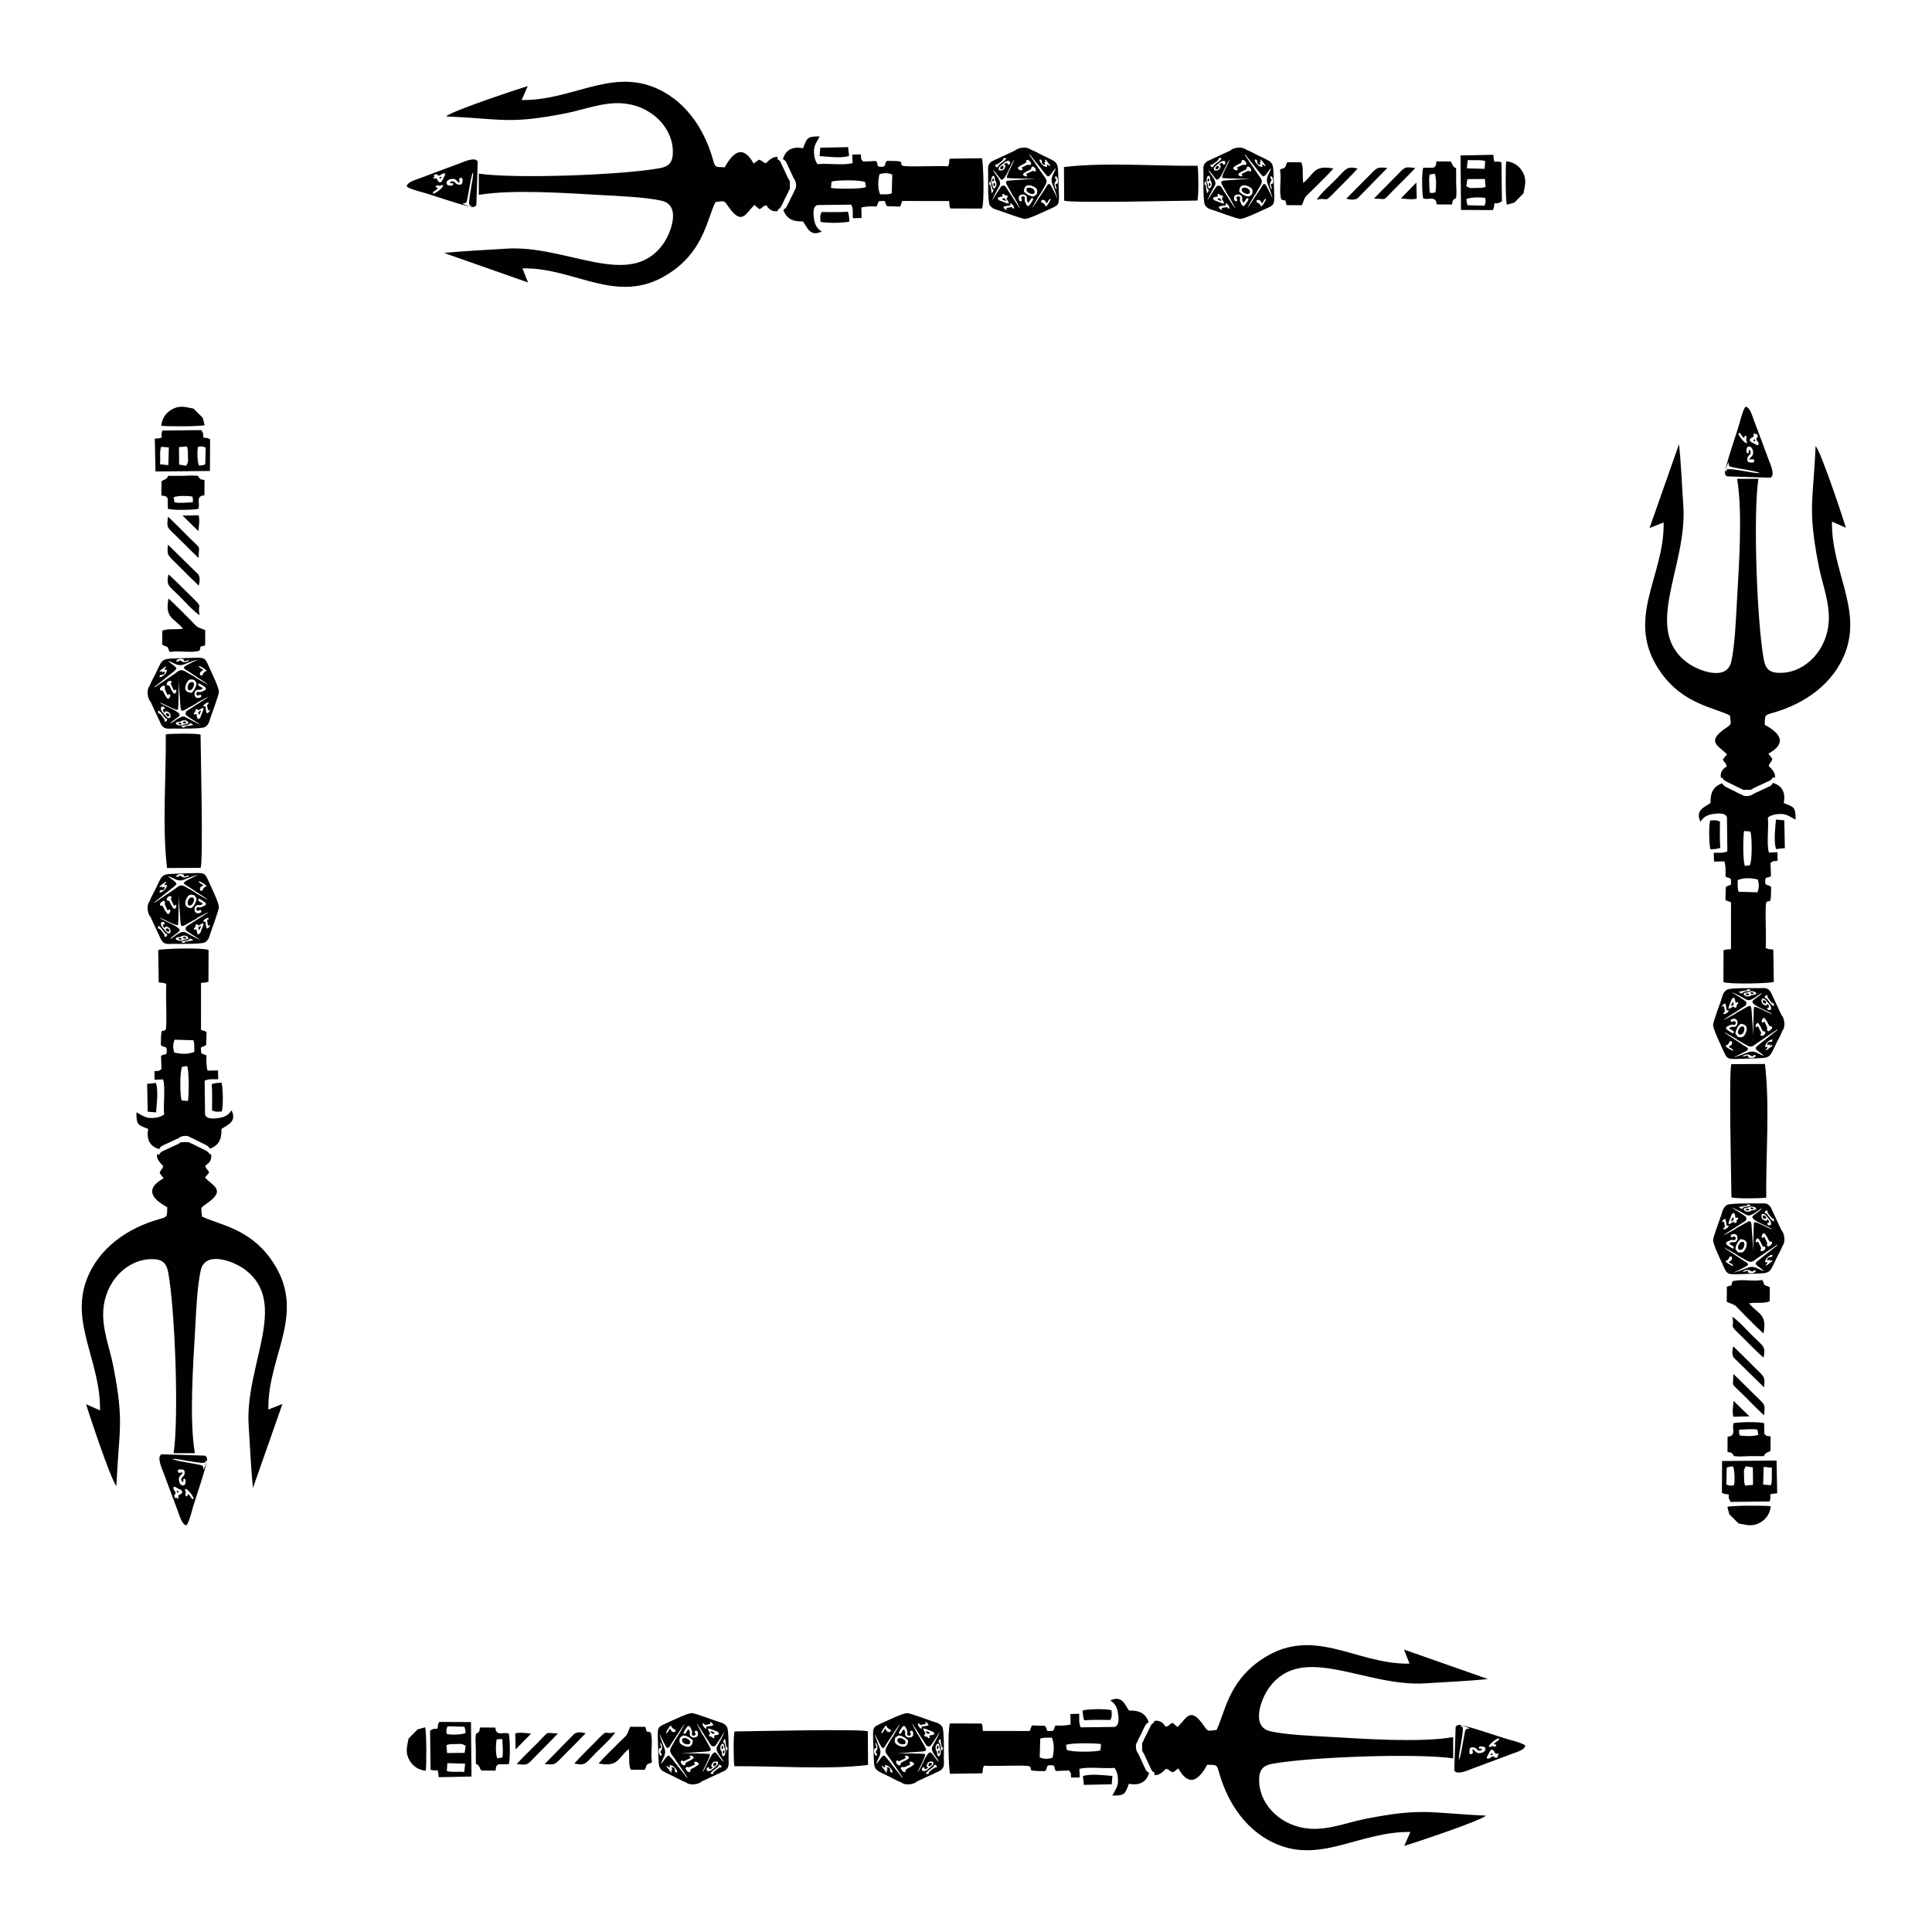
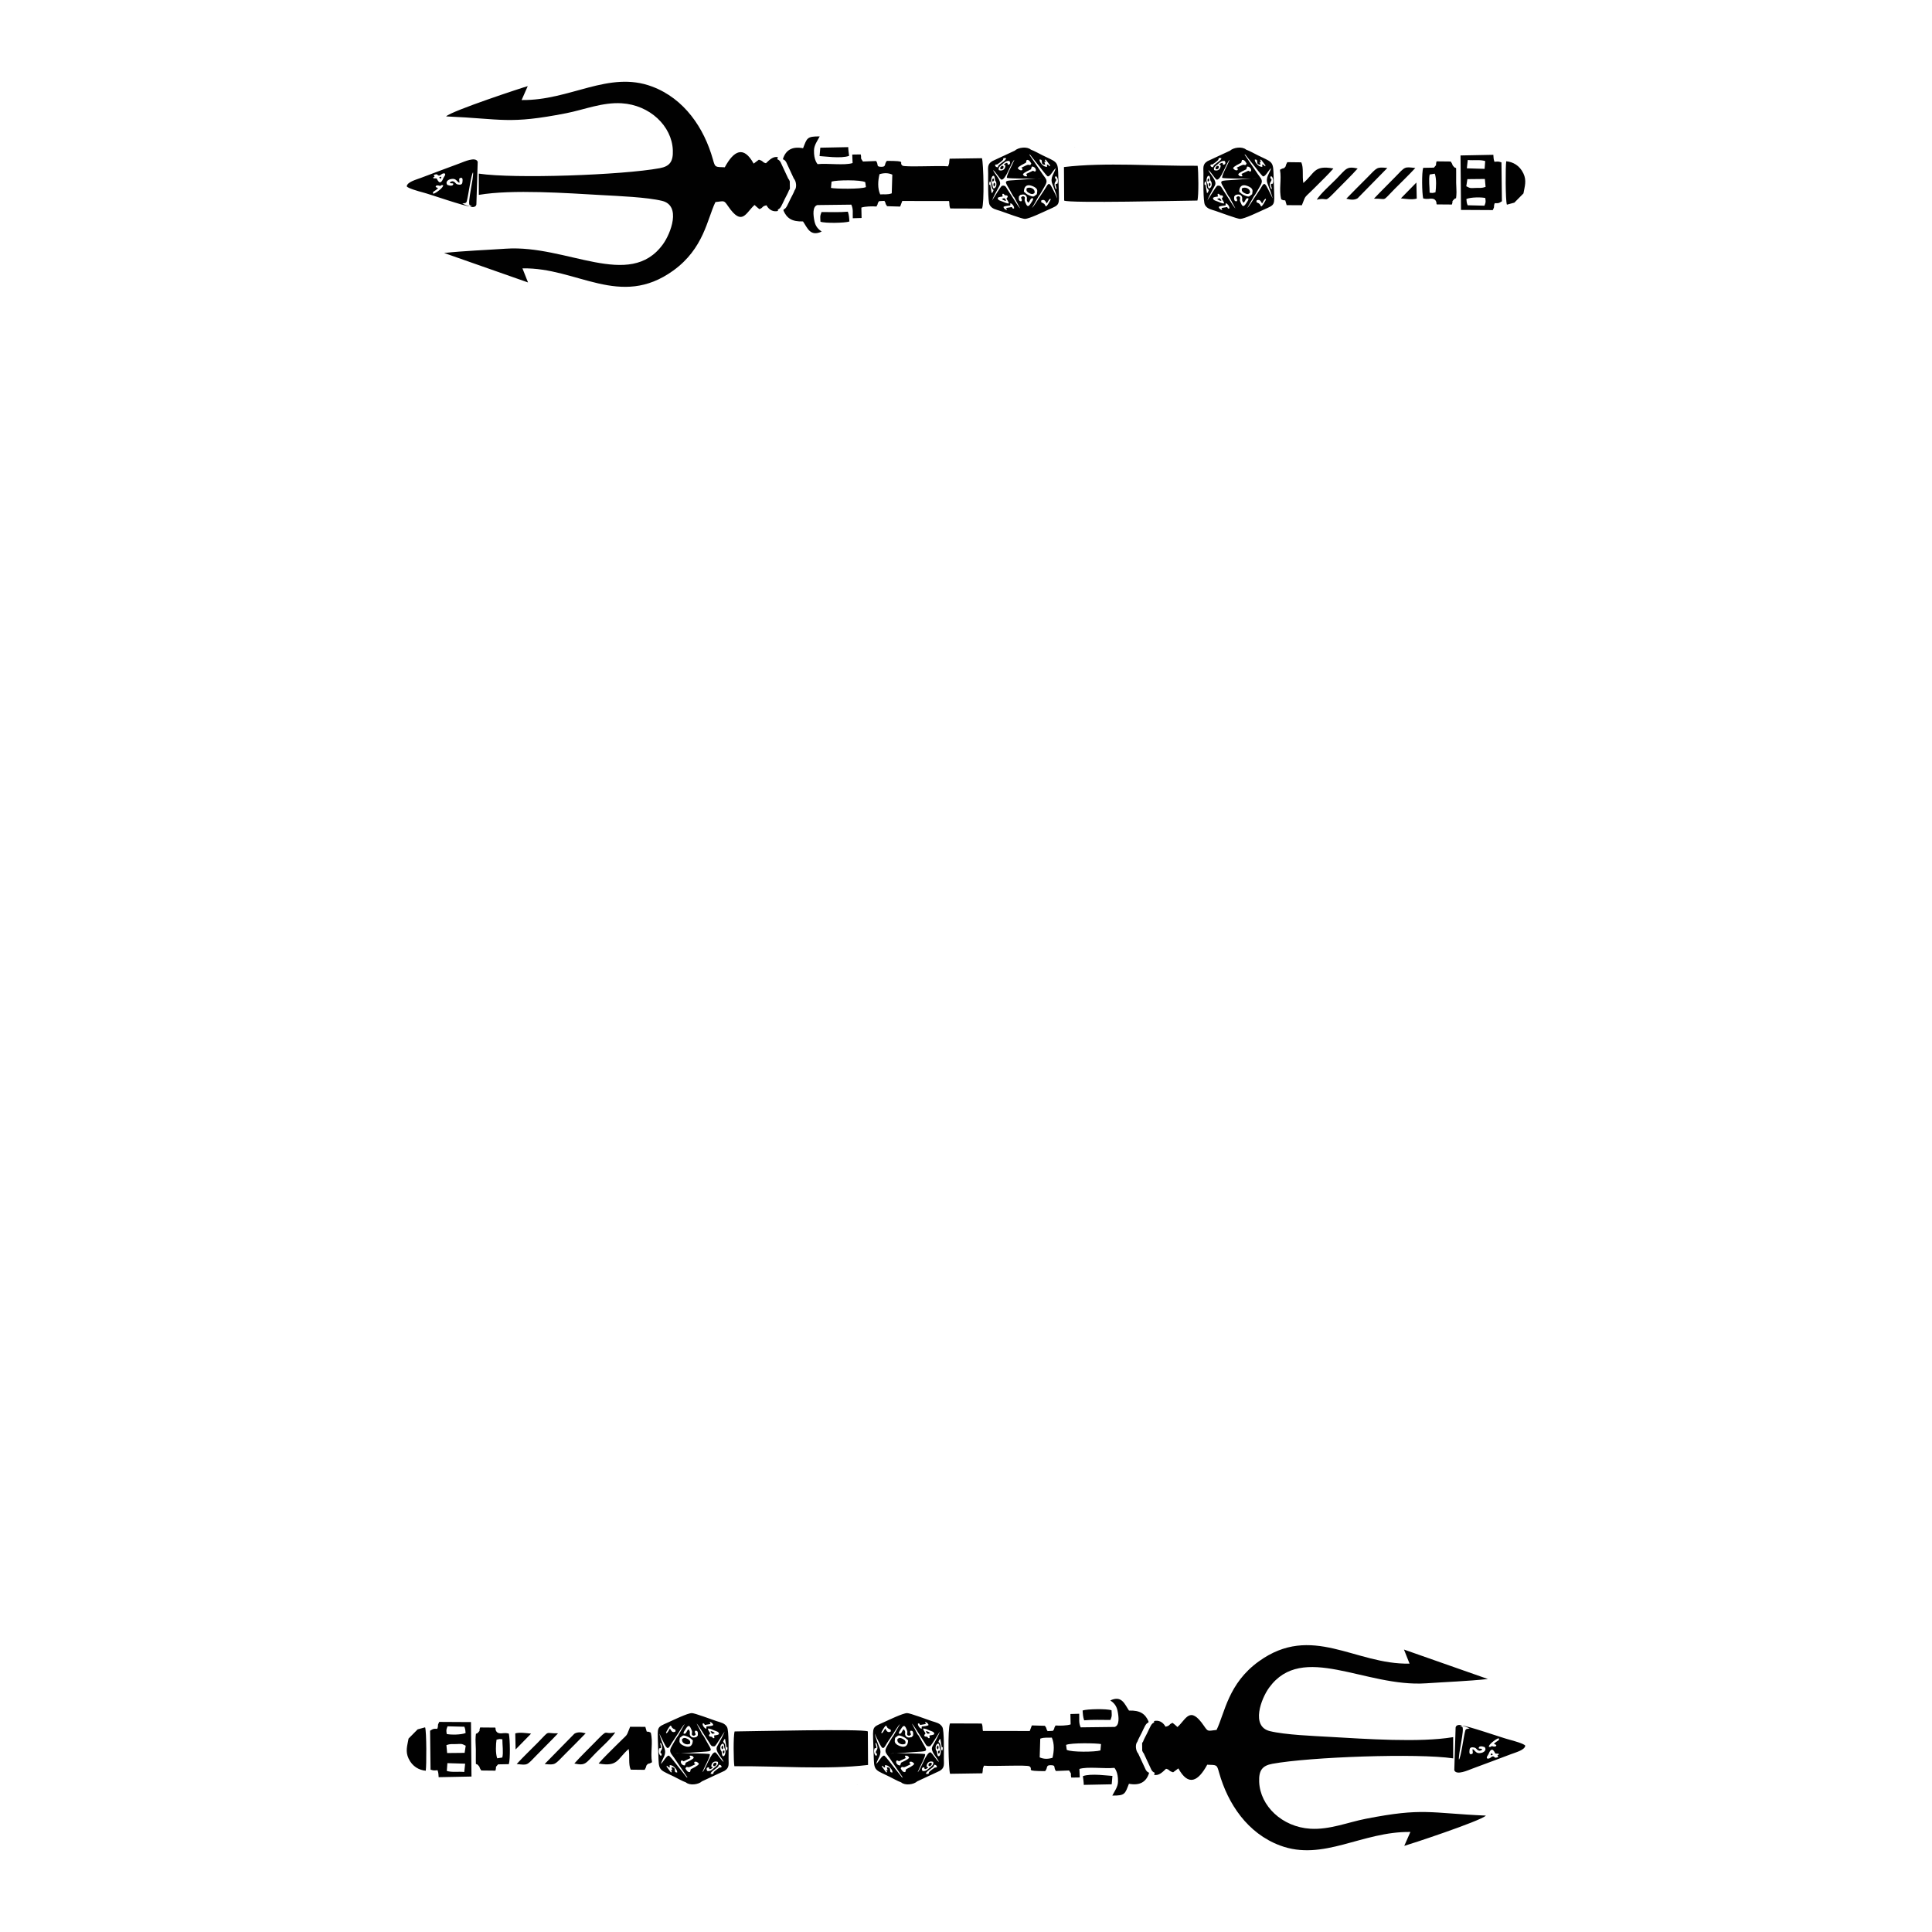
<svg xmlns="http://www.w3.org/2000/svg" xml:space="preserve" width="9.5in" height="9.5in" version="1.1" style="shape-rendering:geometricPrecision; text-rendering:geometricPrecision; image-rendering:optimizeQuality; fill-rule:evenodd; clip-rule:evenodd" viewBox="0 0 9500 9500">
  <defs>
    <style type="text/css">
   
    .fil0 {fill:#010101}
   
  </style>
  </defs>
  <g id="Layer_x0020_1">
-     <path class="fil0" d="M8775.7 5287.56c0,-4.54 -0.21,-6.35 -0.63,-5.44 0,-0.03 0.08,-0.09 0.24,-0.2l0.38 5.65zm0 1058.67c0,-4.54 -0.21,-6.35 -0.63,-5.44 0,-0.03 0.08,-0.1 0.24,-0.2l0.38 5.65zm-234.01 -3991.7l104.52 0c-26.13,175.21 -7.18,704.23 26.74,889.2 9.05,49.37 32.4,66.97 88.75,64.72 118.52,-4.72 222.09,-113.11 230.49,-251.7 5.76,-94.98 -31.66,-184.51 -48.83,-272.29 -55.68,-284.62 -27.66,-312.69 -15.71,-590.96 27.28,27.27 144.15,382.42 148.82,401.49l-68.36 -30.13c-3.53,238.4 146.44,427.91 66.34,641.47 -59.53,158.7 -203.68,255.72 -358.02,299.13 -40.43,11.37 -37.39,10.41 -39,58.41 81.53,44.26 108.23,92.3 18.09,141.96l19.25 25.72c-7.5,24.79 -12.28,14.36 -17.46,34.67 16.09,16.93 35.42,35.41 29.88,59.04 -2.59,-1.04 -5.3,-2 -8.1,-2.89l-2.49 0.07c-1.82,5.8 -5.69,10.89 -13.66,15.67l-80.81 37.6c-3.54,3.3 -8.5,5.99 -14.11,7.9l-8.66 -0.03c-10.19,-0.02 -19.29,0.23 -27.59,0.43 -2.9,-1.15 -5.52,-2.67 -7.7,-4.59 -12.98,-4.56 -28.67,-13.74 -41.22,-19.93 -33.44,-16.48 -47.34,-20.16 -53.16,-34.5l-5.68 -0.02 -1.25 0.57c-5.57,-21.09 2.71,-42.79 27.82,-56.69 -5.96,-25.44 -10.09,-12.67 -18.98,-34.67 7.54,-10.33 12.31,-14.68 20.57,-23.93 -38.01,-42.94 -107.63,-60.56 -6.52,-129.81 31.69,-21.71 25.35,-18.41 20.73,-62.57 -83.44,-40.52 -228.08,-56.67 -336.81,-207.28 -188.86,-261.62 16.53,-473.33 10.78,-741.61l-69.2 27.4 144.91 -412.73c10.75,102.06 14.23,202.88 21.09,304.11 20.31,299.83 -204.4,607.84 21.54,771.88 54.15,39.31 190.39,90.83 213.54,-3.76 18.3,-74.83 23.85,-215.54 28.44,-296.79 9.52,-168.13 29.06,-440.93 1.07,-604.56zm105.89 -168.56c-6.05,8.62 -15.3,-2.41 -23.5,-5.88 -6.35,-2.69 -20.18,-7.27 -20.96,-17.97 4.33,-8.29 12.54,-10.82 19.57,-15.18l0.57 -15.92c6.29,-0.98 2.97,-3.25 7.8,6.06 6.78,-3.84 3.19,-3.71 9.58,-2.6l2.62 11.06c-3,10.01 -2.61,1.71 -7.16,12.62 2.3,12.87 11.94,11.86 11.49,27.82zm-16.36 -16.83l-3.08 -9.65 -7.15 4.86c4.1,6.37 4.91,6.36 10.23,4.8zm-30.42 89.41c7.28,2.96 19.96,-4.66 23.41,2.89 7.42,16.2 -11.94,13.05 -16.74,12.76 -8.78,-0.53 -18.26,-2.23 -14.91,-21.25 2.74,-15.54 11.69,-10.46 16.31,-27.04 -1.91,-9.93 -2.01,-12.02 -8.88,-13.63 -3.74,12.74 1.32,6.25 -3.07,16.88 -12.84,0.06 -10.97,-16.56 -6.24,-29.36 11.82,-9.98 25.46,-1.07 29,18.4 4.69,25.85 -12.22,26.81 -18.89,40.35zm-11.01 -80.23c-8.61,6.25 -40.21,-34.59 -42.57,-47.6 11.53,-7.46 10.62,7.75 27.61,23.3 5.8,-8.67 2.44,-14.81 11.59,-10 3.27,10.34 2.04,9.78 -0.74,21.02 5.36,7.22 3.87,3.07 4.1,13.28zm-104.11 131.77c4.25,-11.68 1.46,-13.23 13.92,-37.05 1.41,12.28 0.56,19.17 10.11,21.91 27.48,7.92 130.45,21.25 142.87,31.08 -23.49,4.66 -152.02,-28.95 -161.5,-16.19l-4.62 11.23 -0.78 -10.98zm0 0c-7.61,13.91 -3.44,30.74 8.92,32.4l209.85 6.48c27.17,-9.84 -0.46,-69.04 -7.7,-88.61 -11.71,-31.68 -23.52,-63.33 -35.33,-94.95 -11.81,-31.63 -23.79,-62.96 -35.58,-94.56 -9.85,-26.41 -20.54,-67.64 -41.6,-70.84 -9.12,2.17 -25.65,61.03 -29.3,75.54 -9.93,39.54 -70.87,211.35 -69.25,234.55zm58.44 2017.94c30.4,-13.46 67.2,-11.13 99.35,-3.31 6.5,21.54 7.11,42.51 -2.15,62.94l-92.04 -2.74c-7.63,-21.57 -3.44,-35 -5.16,-56.9zm148.83 -307.86c5.01,50.99 -7.34,133.15 5.32,172.26l41.76 -1.8 0.66 41.66c-23.06,5.63 -12.34,-4.95 -34.91,10.97l2.55 64.81c-18.95,13.53 -28.63,-2.63 -28.54,26.52 0.07,24.52 13.44,11.78 29.24,26.47 -0.59,104.58 -6.79,54.73 -23.51,76.63 -8.19,10.73 0.96,182.71 -3.31,224.07 22.55,9.59 13.44,2.87 37.5,7.88l2.34 158.86c-25.38,7.52 -220.47,12.29 -247.64,0.22l0.56 -156.21c16.59,-6.13 19.06,-2.53 36.56,-5.67l0.15 -230.26 -27.43 -10.33 1.83 -64.17c19.02,-13.83 8.39,-1.72 26.18,-13.24l-1.42 -26.33c-16.85,-12.39 -6.16,-0.63 -26.32,-12.75 1.73,-18.98 1.02,-56.45 -5.28,-74.27l-51.09 1.11 -1.22 -43.25c26.05,-1.31 43.65,3.43 66.8,-7.24l-2.02 -167.22c-7.5,-24.13 -47.81,-20.72 -80.12,-13.87 -25.98,5.51 -39.91,19.91 -50.2,35.37 -26.84,-56.76 19.04,-70.54 49.86,-91.91 -1.82,-54.37 15.74,-79.46 52.72,-95.76l5.68 0.01c5.82,14.34 19.72,18.02 53.16,34.5 12.55,6.19 28.24,15.37 41.22,19.93 13.94,12.22 45.28,8.2 58.07,-3.71l80.82 -37.6c7.97,-4.79 11.84,-9.87 13.65,-15.67l2.49 -0.07c44.12,13.95 62.06,46.63 52.06,98.73 49.56,19.48 58.89,18.49 58.08,81.8 -20.94,-10.84 -42.22,-27.35 -68.04,-28.07 -49.7,-1.39 -67.32,17.59 -68.21,17.58zm39.61 9.84c-0.22,17.38 -13.83,106.43 1.16,145.27 10.92,-1.43 28.44,-4.07 42.8,-4.4l-2.76 -137.31 -41.19 -3.55zm-321.69 146.57c15.65,-0.93 32.15,-1.7 48.26,-7.54 -3.59,-38.48 -1.78,-89.8 -1.71,-129.45 -22,-8.95 -26.15,-5.74 -47.56,-5.2 -8.34,21.49 -6.58,121.36 1,142.19zm196.24 -87.67c8.08,25.13 9.46,143.87 -2.85,165.73l-24.17 3.28c-11.06,-22.8 -8.83,-152.45 -4.09,-171.79l31.11 2.78zm-38.09 2163.36c6.75,-6.76 26.1,-11.6 35.29,-5.19 22.83,15.95 12.28,-9.89 30.13,2.7 -6.43,11.59 -24.44,12.72 -36.2,9.26 -5.27,-6.81 -0.03,-1.87 -2.79,-9.26 -14.89,-1.43 -18.57,7.02 -26.43,2.49zm53.64 -308.11c-1.95,-7.72 -7.17,-6.79 -15.32,-5.8 0.62,9.02 7.67,9.13 15.32,5.8zm-39.9 2.21c4.29,7.22 15.06,9.23 18.99,-0.02 -6.74,-3.44 -13.06,-3.98 -18.99,0.02zm-70.63 59.3c5.72,-0.41 9.82,-4.52 13.59,-9.12l-3.92 -11.75c-4.87,5.4 -9.25,13.8 -9.67,20.87zm156.78 -27.66c-4.8,9.43 5.83,18.53 14.31,14.22 2.37,-4.79 2.19,-7.19 -2.32,-11.47 -4.72,-4.48 -8,-4.58 -11.99,-2.75zm-117.47 167.8c22.06,4.47 32.12,-25.72 21.86,-39.12 -12.69,-2.65 -17.45,2.63 -23.41,13.87 -5.15,9.71 -6.26,17.16 1.55,25.25zm81.64 -37.24c-1.04,-9.24 0.8,-16.83 10.44,-19.92 9.24,6.07 18.61,29.88 23.95,39.47l13.13 4.07c2.23,12.54 -13.4,25.22 -23.64,18.04 -0.03,-10.23 0.07,-3.67 3.56,-12.09l-15.75 -33.42c-7.48,2.81 -0.96,3.4 -11.69,3.85zm30.74 -23.04c-4.14,-8.18 2.09,-18.48 9.49,-22.35 9.77,4.92 20.85,29.73 26.64,40.29l12.92 3.27c4.61,10.13 -9.07,19.37 -17.67,23.07l-6.74 -4.99c-0.27,-14.85 7.93,-1.57 -13.37,-44.52 -4.04,5.87 -2.25,7.5 -11.27,5.24zm-129.46 -16.56l7.37 7.26c2.83,12.2 4.05,23.68 -8.15,30.06 -11.77,6.16 -15.36,-4.7 -30.42,8.29 6.64,10.56 26.54,9.72 21.22,24.42 -9.13,0.19 -15.28,-6.14 -22.95,-10.76 -25.16,-15.14 -14.39,-20.73 6.78,-29.46 10.65,-4.39 12.21,0.78 22.78,-1.18 5.98,-7.93 5.33,-10.91 -1.31,-18.02 -11.28,0.71 -10.3,7.29 -19.25,1.89 -2.32,-14.65 12.72,-13.66 23.93,-12.51zm23.15 24.38c24.17,0.5 37.76,12.44 29.01,37.83 -2.65,7.72 -6.85,17.32 -13.06,22.97 -9.1,8.28 -18.44,3.85 -28.35,2.96 -10.32,-15.54 -16.01,-11.91 -7.15,-34.47 6.83,-17.4 9.8,-16.81 19.54,-29.29zm-21.08 73.28c4.26,5.41 40.62,24.71 50.05,30.4 26.81,16.18 34,4.33 56.43,-11.4l97.72 -66.3c-1.5,5.84 -0.67,4.09 -12.85,13.35 -4.18,3.18 -9.52,7.37 -13.36,10.63 -9.09,7.71 -18.36,14.83 -27.72,22.2 -10.42,8.2 -47.86,36.67 -53.61,44.36 -3.85,12 26.9,25.09 40.64,40.46 -27.03,-7.1 -46.03,-29.6 -77.39,-17.33 -14.01,5.48 -59.42,23.43 -71.75,24.19 11.89,-4.04 37.79,-18.46 51.23,-24.83 36.43,-17.24 14.6,-22.26 -6.44,-36.22 -15.58,-10.35 -31.04,-20.59 -46.76,-31.07 -11.2,-7.47 -37.11,-22.66 -45,-31.82l58.8 33.38zm227.74 -39.06c16.7,-19.05 11.2,-61.87 -5.08,-79.33l-51.37 -110.41c-15.41,-25.64 -33.08,-20.24 -60.38,-20.25 -25.53,-0 -138.35,-2.26 -155.13,7.46 -19.62,11.37 -22.17,30.46 -28.96,51.04 -7.17,21.69 -39.79,107.87 -39.59,122.15 0.3,21.51 34.66,91.86 44.95,114.77 26.56,59.09 19.29,53.96 106.81,51.52 26.04,-0.73 51.94,-1.74 77.92,-2.62 55,-1.85 51.28,-12.46 83.59,-78.01 8.45,-17.14 21,-38.58 27.24,-56.31zm-49.96 -81.04c-19.78,-7.46 -82.45,-42.68 -88.91,-36.24 -3.57,7.24 -5.35,160.56 -2.63,170.7 -0.65,-34.88 -6.41,-96.19 -8.72,-136.97 -2.92,-51.37 -4.32,-45.27 -48.62,-19.87 -8.62,4.94 -31.66,16.21 -36.44,22.07l-53.74 28.44c7.86,-9.22 48.28,-32.38 61.37,-41.37 10.18,-6.98 20.08,-13.01 30.23,-19.71 12.65,-8.36 23.54,-10.28 19.61,-28.17 -5.13,-7.93 -59.72,-39.71 -72.3,-48.59 17.71,5.81 55.69,27.25 73.76,37.07 23.17,12.57 54.93,-23.89 76.04,-32.52 -8.11,13.26 -38.4,29.03 -46.89,40.72 -6.69,21.23 87.26,49.24 97.24,64.46zm-229.3 155.29c6.35,-6.61 9.5,-2.54 15.54,-12.75 5.09,-8.61 2.21,-12.52 14.18,-10.17 8.58,18.27 -7.76,20.78 -15.07,27.17 7.03,4.15 18.45,9.7 23.27,16.18 -2.2,1.15 1.05,6.46 -12.09,-1.46 -9.8,-5.91 -22.81,-12.31 -25.83,-18.96zm195.22 5.62c-3.88,-15.79 21.46,-38.57 35.23,-37.39 1.6,24.33 -24.56,-2.8 -25.54,28.55l13.48 -4.62 1.53 8.04c4.89,-4.67 3.25,-4.43 9.91,-5.37 -0.19,6.46 0.85,4.18 -5.79,9.09l-17.2 12.84c-6.89,4.83 -0.9,4.11 -9.54,2.89 4.2,-8.37 7.63,-5.28 9.3,-15.06l-11.37 1.03zm-212.31 -197.43c-0.11,-8.08 7.85,-16.7 14.99,-16.94 5.35,7.99 5.19,23.58 6.65,33.2l11.37 0.61c-1.58,8.8 -16.53,20.01 -25.95,18.1 -1.84,-8.17 0.7,-6.17 7.09,-10.98l-4.74 -27.71 -9.43 3.72zm32.15 9.57c-1.52,-9.56 5.34,-22.4 9.06,-31.74 4.53,-11.37 5.68,-23.37 18.25,-23.21 4.95,6.83 4.79,15.34 6.38,23.86l12.69 -1.2c1.84,7.97 0.4,6.18 -6.2,12.06l-1.54 12.07c-10.83,5.61 -5.69,0.95 -15.1,-3.47 -7.9,3.11 -15.17,10.43 -23.54,11.63zm190.11 -5.09c6.7,-2.96 2.91,1.08 9.45,-3.93 -1.8,-6.67 -3.43,-11.84 -9.27,-15.99l-2.89 7.63c-18.66,1.26 -30.76,-13.94 -23.92,-31.88 13.91,-5.94 22.42,9.82 29.67,18.12 8.91,10.21 17.89,18.27 15.11,33.96 -9.35,5.6 -17.77,4.25 -18.15,-7.91zm11.41 -38.3c13.3,17 11.72,14.42 21.48,16.83l-0.48 12.7c-9.82,0.79 -22.32,-21.78 -31.85,-32.66 -7.46,-8.51 -5.27,-3.57 -13.22,-8.78 0.48,-7.16 4.25,-12.42 11.07,-12.81 9.21,12.55 -6.58,-0.31 13,24.73zm-128.32 -31.98c6.17,-4.02 6.96,-4.41 14.43,-5.15 12.96,-1.29 6.32,-1.61 15.82,-4.93 9.67,-3.37 22.38,-0.69 29.98,4.2 10.11,12.96 -15.91,11.98 -19.35,13.04 -3.94,1.21 -6.73,5.07 -13.22,6.35 -10.82,2.14 -25.51,-1.22 -27.66,-13.52zm19.43 -16.56l-2.22 -4.11c6.88,-1.23 12.5,-0.85 18.21,2.78 -9.33,12.42 -30.43,0.35 -43,17.81 -5.76,-1.7 -13.2,-4.07 -15.22,-9.21l42.23 -7.27zm-23.56 -734.07c6.75,-6.76 26.1,-11.59 35.29,-5.18 22.83,15.95 12.28,-9.89 30.13,2.7 -6.43,11.59 -24.44,12.72 -36.2,9.26 -5.27,-6.81 -0.03,-1.87 -2.79,-9.26 -14.89,-1.43 -18.57,7.02 -26.43,2.48zm53.64 -308.1c-1.95,-7.72 -7.17,-6.79 -15.32,-5.8 0.62,9.02 7.67,9.13 15.32,5.8zm-39.9 2.21c4.29,7.22 15.06,9.23 18.99,-0.01 -6.74,-3.44 -13.06,-3.98 -18.99,0.01zm-70.63 59.3c5.72,-0.41 9.82,-4.52 13.59,-9.13l-3.92 -11.75c-4.87,5.4 -9.25,13.8 -9.67,20.88zm156.78 -27.66c-4.8,9.43 5.83,18.53 14.31,14.22 2.37,-4.79 2.19,-7.2 -2.32,-11.47 -4.72,-4.47 -8,-4.58 -11.99,-2.75zm-117.47 167.8c22.06,4.47 32.12,-25.72 21.86,-39.12 -12.69,-2.65 -17.45,2.64 -23.41,13.87 -5.15,9.71 -6.26,17.16 1.55,25.25zm81.64 -37.24c-1.04,-9.24 0.8,-16.82 10.44,-19.92 9.24,6.07 18.61,29.88 23.95,39.47l13.13 4.07c2.23,12.54 -13.4,25.22 -23.64,18.04 -0.03,-10.23 0.07,-3.67 3.56,-12.09l-15.75 -33.42c-7.48,2.81 -0.96,3.41 -11.69,3.85zm30.74 -23.04c-4.14,-8.18 2.09,-18.48 9.49,-22.35 9.77,4.92 20.85,29.73 26.64,40.28l12.92 3.27c4.61,10.13 -9.07,19.37 -17.67,23.07l-6.74 -4.99c-0.27,-14.85 7.93,-1.57 -13.37,-44.53 -4.04,5.87 -2.25,7.5 -11.27,5.24zm-129.46 -16.55l7.37 7.26c2.83,12.2 4.05,23.68 -8.15,30.06 -11.77,6.15 -15.36,-4.7 -30.42,8.3 6.64,10.56 26.54,9.71 21.22,24.42 -9.13,0.19 -15.28,-6.14 -22.95,-10.75 -25.16,-15.14 -14.39,-20.73 6.78,-29.46 10.65,-4.39 12.21,0.78 22.78,-1.18 5.98,-7.93 5.33,-10.91 -1.31,-18.02 -11.28,0.72 -10.3,7.29 -19.25,1.89 -2.32,-14.65 12.72,-13.66 23.93,-12.5zm23.15 24.37c24.17,0.5 37.76,12.45 29.01,37.83 -2.65,7.72 -6.85,17.32 -13.06,22.97 -9.1,8.28 -18.44,3.85 -28.35,2.96 -10.32,-15.54 -16.01,-11.91 -7.15,-34.47 6.83,-17.4 9.8,-16.81 19.54,-29.3zm-21.08 73.29c4.26,5.41 40.62,24.71 50.05,30.4 26.81,16.18 34,4.33 56.43,-11.4l97.72 -66.3c-1.5,5.84 -0.67,4.09 -12.85,13.35 -4.18,3.18 -9.52,7.37 -13.36,10.63 -9.09,7.71 -18.36,14.83 -27.72,22.19 -10.42,8.21 -47.86,36.67 -53.61,44.36 -3.85,12 26.9,25.09 40.64,40.46 -27.03,-7.11 -46.03,-29.6 -77.39,-17.33 -14.01,5.48 -59.42,23.43 -71.75,24.19 11.89,-4.05 37.79,-18.47 51.23,-24.83 36.43,-17.25 14.6,-22.26 -6.44,-36.22 -15.58,-10.35 -31.04,-20.59 -46.76,-31.07 -11.2,-7.47 -37.11,-22.66 -45,-31.82l58.8 33.38zm227.74 -39.06c16.7,-19.05 11.2,-61.87 -5.08,-79.33l-51.37 -110.41c-15.41,-25.64 -33.08,-20.24 -60.38,-20.25 -25.53,-0.01 -138.35,-2.26 -155.13,7.46 -19.62,11.37 -22.17,30.46 -28.96,51.04 -7.17,21.69 -39.79,107.87 -39.59,122.15 0.3,21.51 34.66,91.86 44.95,114.76 26.56,59.09 19.29,53.96 106.81,51.52 26.04,-0.73 51.94,-1.74 77.92,-2.62 55,-1.85 51.28,-12.46 83.59,-78.01 8.45,-17.14 21,-38.58 27.24,-56.31zm-49.96 -81.04c-19.78,-7.46 -82.45,-42.68 -88.91,-36.24 -3.57,7.24 -5.35,160.56 -2.63,170.7 -0.65,-34.88 -6.41,-96.19 -8.72,-136.97 -2.92,-51.37 -4.32,-45.27 -48.62,-19.87 -8.62,4.94 -31.66,16.2 -36.44,22.06l-53.74 28.44c7.86,-9.22 48.28,-32.38 61.37,-41.37 10.18,-6.98 20.08,-13.01 30.23,-19.71 12.65,-8.36 23.54,-10.28 19.61,-28.17 -5.13,-7.93 -59.72,-39.71 -72.3,-48.59 17.71,5.81 55.69,27.25 73.76,37.07 23.17,12.57 54.93,-23.89 76.04,-32.52 -8.11,13.26 -38.4,29.03 -46.89,40.72 -6.69,21.23 87.26,49.24 97.24,64.46zm-229.3 155.29c6.35,-6.61 9.5,-2.54 15.54,-12.75 5.09,-8.61 2.21,-12.52 14.18,-10.17 8.58,18.26 -7.76,20.78 -15.07,27.17 7.03,4.16 18.45,9.7 23.27,16.18 -2.2,1.15 1.05,6.46 -12.09,-1.46 -9.8,-5.91 -22.81,-12.31 -25.83,-18.96zm195.22 5.62c-3.88,-15.79 21.46,-38.57 35.23,-37.39 1.6,24.32 -24.56,-2.8 -25.54,28.55l13.48 -4.62 1.53 8.04c4.89,-4.67 3.25,-4.43 9.91,-5.37 -0.19,6.46 0.85,4.18 -5.79,9.09l-17.2 12.83c-6.89,4.83 -0.9,4.11 -9.54,2.89 4.2,-8.37 7.63,-5.28 9.3,-15.06l-11.37 1.03zm-212.31 -197.43c-0.11,-8.07 7.85,-16.69 14.99,-16.94 5.35,7.99 5.19,23.57 6.65,33.2l11.37 0.61c-1.58,8.8 -16.53,20.01 -25.95,18.1 -1.84,-8.17 0.7,-6.17 7.09,-10.98l-4.74 -27.71 -9.43 3.72zm32.15 9.57c-1.52,-9.56 5.34,-22.4 9.06,-31.74 4.53,-11.37 5.68,-23.37 18.25,-23.21 4.95,6.83 4.79,15.34 6.38,23.86l12.69 -1.2c1.84,7.97 0.4,6.18 -6.2,12.06l-1.54 12.07c-10.83,5.61 -5.69,0.95 -15.1,-3.47 -7.9,3.11 -15.17,10.43 -23.54,11.63zm190.11 -5.09c6.7,-2.96 2.91,1.07 9.45,-3.94 -1.8,-6.67 -3.43,-11.84 -9.27,-15.98l-2.89 7.63c-18.66,1.26 -30.76,-13.94 -23.92,-31.87 13.91,-5.95 22.42,9.82 29.67,18.12 8.91,10.2 17.89,18.27 15.11,33.95 -9.35,5.61 -17.77,4.26 -18.15,-7.91zm11.41 -38.3c13.3,17 11.72,14.42 21.48,16.83l-0.48 12.7c-9.82,0.78 -22.32,-21.78 -31.85,-32.66 -7.46,-8.51 -5.27,-3.57 -13.22,-8.78 0.48,-7.16 4.25,-12.42 11.07,-12.81 9.21,12.55 -6.58,-0.31 13,24.73zm-128.32 -31.98c6.17,-4.01 6.96,-4.41 14.43,-5.15 12.96,-1.29 6.32,-1.61 15.82,-4.93 9.67,-3.37 22.38,-0.69 29.98,4.2 10.11,12.96 -15.91,11.97 -19.35,13.04 -3.94,1.22 -6.73,5.07 -13.22,6.35 -10.82,2.14 -25.51,-1.22 -27.66,-13.52zm19.43 -16.56l-2.22 -4.12c6.88,-1.23 12.5,-0.85 18.21,2.79 -9.33,12.42 -30.43,0.36 -43,17.81 -5.76,-1.69 -13.2,-4.07 -15.22,-9.21l42.23 -7.27zm-71.05 2341.55c9.3,21.6 9.3,73.7 4.87,92.83 -18.81,2.39 -19.23,3.3 -37.8,-3.95l2.09 -82.91c17.48,-6.1 13.8,-3.67 30.84,-5.97zm3.05 -322.06c-2.07,20.67 -8,56.77 -1.02,77.88l78.8 -1.74 -77.79 -76.13zm-1.57 -268.29c-5.58,20.39 -7.8,39.71 2.13,55.58l148.93 146.04c5.43,-54.43 3.04,-48.99 -48.16,-99.79 -34.2,-33.93 -68.18,-68.5 -102.9,-101.83zm0.12 135.83c1.36,68.43 -19.28,35.31 47.31,101.3 34.02,33.7 68.52,69.81 103.58,102.07 5.79,-55.37 8.6,-47.72 -45.1,-99.67 -35.43,-34.27 -69.89,-70.05 -105.79,-103.69zm-4.91 -281.26c14.32,64.81 -26.22,26.73 51.18,102.2 33.57,32.74 67.3,67.97 102.2,98.96 11.85,-55.46 -0.61,-54.95 -52.15,-105.67 -27.79,-27.34 -70.6,-76.15 -101.23,-95.5zm-14.59 971.64l45.22 44.66c35.37,6.22 62.56,16.57 98,-0.02 39.92,-18.69 57.17,-51.86 60.14,-84.6 -24.12,-4.01 -193.37,-4.2 -213.36,3.24l9.99 36.72zm48.69 -416.66c27.56,0.29 63.74,-5.67 89.69,0.26l3.99 25.05c-23.8,9.26 -71.55,6.65 -91.77,3.39 -4.37,-19.78 -3.38,-10.15 -1.91,-28.71zm-58.01 109.46c23.24,7.6 10.02,-3.78 25.76,10.82 11.96,11.08 -6.54,8.76 19.47,11.15 18.38,1.69 42.13,-0.81 61.56,-0.96 101.3,-0.76 62.3,4.02 78.42,-10.93 15.03,-13.95 4.25,-0.61 26.33,-15.76l0.74 -69.72c-25.77,-6.89 -10.77,4.51 -30.88,-13.01l-0.98 -52.79c-25.1,-7.6 -121.94,-6 -150.35,-0.06 -5.79,23.43 0.38,29.15 -1.54,45.72 -2.3,19.94 -22.8,19.89 -22.75,19.8 0.44,-0.95 -3.35,0.54 -5.2,1.17l-0.58 74.57zm105.83 -730.51c35.48,-6.16 73.93,2.53 101.63,-9.96l0.81 -68.76c-20.29,-11.78 -17.17,-4.01 -25.54,-12.02 -9.37,-8.97 0.63,-3.01 -11.89,-24.08 -47.9,8.91 -97.96,-6.44 -145.57,6.36 -13.9,27.1 11.5,14.07 -28.33,26.56l-0.41 74.7c56.47,23.5 25.53,3.5 94.39,71.5 27.54,27.2 57.32,58.82 86.35,83.66 17.46,-96.74 -22.04,-90.46 -71.44,-147.97zm-19.17 896.18c-6.77,-19.37 -4.52,-27.41 -5.02,-48.26 -0.54,-23.17 -3.68,-25.18 8.12,-46.56l35.07 5.29 0.86 86.08 -39.04 3.44zm132.28 -87.65c-3.19,30.01 2.94,60.01 -5.28,85.81l-38.21 -2.97 2.6 -87.27 40.89 4.43zm-8.72 131.21c15.27,-5.26 19.39,-3.8 34.23,-5.39l-3.15 -161.39 -267.81 2.5 -0.85 156.13c21.66,11.59 12.64,1.61 33.98,9.61 -0.26,19.02 -1.81,17.38 9.41,35.34l191.33 -2.28c5.47,-17.52 3.86,-17.07 2.87,-34.52zm-190.8 -2115.72c-13.93,23.46 -0.31,586.06 0.1,655.04 24.01,7.28 148.15,5.15 171.04,1.24 -2.2,-205.44 18.23,-455.87 -6.33,-657.3l-164.81 1.02z" />
    <path class="fil0" d="M5287.57 724.3c-4.54,0 -6.35,0.21 -5.44,0.63 -0.03,0 -0.09,-0.08 -0.2,-0.24l5.65 -0.38zm1058.67 0c-4.54,0 -6.35,0.21 -5.44,0.63 -0.03,0 -0.1,-0.08 -0.2,-0.24l5.65 -0.38zm-3991.7 234.01l0 -104.52c175.21,26.13 704.23,7.18 889.2,-26.74 49.37,-9.05 66.97,-32.4 64.72,-88.75 -4.72,-118.52 -113.11,-222.09 -251.7,-230.49 -94.98,-5.76 -184.51,31.66 -272.29,48.83 -284.62,55.68 -312.69,27.66 -590.96,15.71 27.27,-27.28 382.42,-144.15 401.49,-148.82l-30.13 68.36c238.4,3.53 427.91,-146.44 641.47,-66.34 158.7,59.53 255.72,203.68 299.13,358.02 11.37,40.43 10.41,37.39 58.41,39 44.26,-81.53 92.3,-108.23 141.96,-18.09l25.72 -19.25c24.79,7.5 14.36,12.28 34.67,17.46 16.93,-16.09 35.41,-35.42 59.04,-29.88 -1.04,2.59 -2,5.3 -2.89,8.1l0.07 2.49c5.8,1.82 10.89,5.69 15.67,13.66l37.6 80.81c3.3,3.54 5.99,8.5 7.9,14.11l-0.03 8.66c-0.02,10.19 0.23,19.29 0.43,27.59 -1.15,2.9 -2.67,5.52 -4.59,7.7 -4.56,12.98 -13.74,28.67 -19.93,41.22 -16.48,33.44 -20.16,47.34 -34.5,53.16l-0.02 5.68 0.57 1.25c-21.09,5.57 -42.79,-2.71 -56.69,-27.82 -25.44,5.96 -12.67,10.09 -34.67,18.98 -10.33,-7.54 -14.68,-12.31 -23.93,-20.57 -42.94,38.01 -60.56,107.63 -129.81,6.52 -21.71,-31.69 -18.41,-25.35 -62.57,-20.73 -40.52,83.44 -56.67,228.08 -207.28,336.81 -261.62,188.86 -473.33,-16.53 -741.61,-10.78l27.4 69.2 -412.73 -144.91c102.06,-10.75 202.88,-14.23 304.11,-21.09 299.83,-20.31 607.84,204.4 771.88,-21.54 39.31,-54.15 90.83,-190.39 -3.76,-213.54 -74.83,-18.3 -215.54,-23.85 -296.79,-28.44 -168.13,-9.52 -440.93,-29.06 -604.56,-1.07zm-168.56 -105.89c8.62,6.05 -2.41,15.3 -5.88,23.5 -2.69,6.35 -7.27,20.18 -17.97,20.96 -8.29,-4.33 -10.82,-12.54 -15.18,-19.57l-15.92 -0.57c-0.98,-6.29 -3.25,-2.97 6.06,-7.8 -3.84,-6.78 -3.71,-3.19 -2.6,-9.58l11.06 -2.62c10.01,3 1.71,2.61 12.62,7.16 12.87,-2.3 11.86,-11.94 27.82,-11.49zm-16.83 16.36l-9.65 3.08 4.86 7.15c6.37,-4.1 6.36,-4.91 4.8,-10.23zm89.41 30.42c2.96,-7.28 -4.66,-19.96 2.89,-23.41 16.2,-7.42 13.05,11.94 12.76,16.74 -0.53,8.78 -2.23,18.26 -21.25,14.91 -15.54,-2.74 -10.46,-11.69 -27.04,-16.31 -9.93,1.91 -12.02,2.01 -13.63,8.88 12.74,3.74 6.25,-1.32 16.88,3.07 0.06,12.84 -16.56,10.97 -29.36,6.24 -9.98,-11.82 -1.07,-25.46 18.4,-29 25.85,-4.69 26.81,12.22 40.35,18.89zm-80.23 11.01c6.25,8.61 -34.59,40.21 -47.6,42.57 -7.46,-11.53 7.75,-10.62 23.3,-27.61 -8.67,-5.8 -14.81,-2.44 -10,-11.59 10.34,-3.27 9.78,-2.04 21.02,0.74 7.22,-5.36 3.07,-3.87 13.28,-4.1zm131.77 104.11c-11.68,-4.25 -13.23,-1.46 -37.05,-13.92 12.28,-1.41 19.17,-0.56 21.91,-10.11 7.92,-27.48 21.25,-130.45 31.08,-142.87 4.66,23.49 -28.95,152.02 -16.19,161.5l11.23 4.62 -10.98 0.78zm0 0c13.91,7.61 30.74,3.44 32.4,-8.92l6.48 -209.85c-9.84,-27.17 -69.04,0.46 -88.61,7.7 -31.68,11.71 -63.33,23.52 -94.95,35.33 -31.63,11.81 -62.96,23.79 -94.56,35.58 -26.41,9.85 -67.64,20.54 -70.84,41.6 2.17,9.12 61.03,25.65 75.54,29.3 39.54,9.93 211.35,70.87 234.55,69.25zm2017.94 -58.44c-13.46,-30.4 -11.13,-67.2 -3.31,-99.35 21.54,-6.5 42.51,-7.11 62.94,2.15l-2.74 92.04c-21.57,7.63 -35,3.44 -56.9,5.16zm-307.86 -148.83c50.99,-5.01 133.15,7.34 172.26,-5.32l-1.8 -41.76 41.66 -0.66c5.63,23.06 -4.95,12.34 10.97,34.91l64.81 -2.55c13.53,18.95 -2.63,28.63 26.52,28.54 24.52,-0.07 11.78,-13.44 26.47,-29.24 104.58,0.59 54.73,6.79 76.63,23.51 10.73,8.19 182.71,-0.96 224.07,3.31 9.59,-22.55 2.87,-13.44 7.88,-37.5l158.86 -2.34c7.52,25.38 12.29,220.47 0.22,247.64l-156.21 -0.56c-6.13,-16.59 -2.53,-19.06 -5.67,-36.56l-230.26 -0.15 -10.33 27.43 -64.17 -1.83c-13.83,-19.02 -1.72,-8.39 -13.24,-26.18l-26.33 1.42c-12.39,16.85 -0.63,6.16 -12.75,26.32 -18.98,-1.73 -56.45,-1.02 -74.27,5.28l1.11 51.09 -43.25 1.22c-1.31,-26.05 3.43,-43.65 -7.24,-66.8l-167.22 2.02c-24.13,7.5 -20.72,47.81 -13.87,80.12 5.51,25.98 19.91,39.91 35.37,50.2 -56.76,26.84 -70.54,-19.04 -91.91,-49.86 -54.37,1.82 -79.46,-15.74 -95.76,-52.72l0.01 -5.68c14.34,-5.82 18.02,-19.72 34.5,-53.16 6.19,-12.55 15.37,-28.24 19.93,-41.22 12.22,-13.94 8.2,-45.28 -3.71,-58.07l-37.6 -80.82c-4.79,-7.97 -9.87,-11.84 -15.67,-13.65l-0.07 -2.49c13.95,-44.12 46.63,-62.06 98.73,-52.06 19.48,-49.56 18.49,-58.89 81.8,-58.08 -10.84,20.94 -27.35,42.22 -28.07,68.04 -1.39,49.7 17.59,67.32 17.58,68.21zm9.84 -39.61c17.38,0.22 106.43,13.83 145.27,-1.16 -1.43,-10.92 -4.07,-28.44 -4.4,-42.8l-137.31 2.76 -3.55 41.19zm146.57 321.69c-0.93,-15.65 -1.7,-32.15 -7.54,-48.26 -38.48,3.59 -89.8,1.78 -129.45,1.71 -8.95,22 -5.74,26.15 -5.2,47.56 21.49,8.34 121.36,6.58 142.19,-1zm-87.67 -196.24c25.13,-8.08 143.87,-9.46 165.73,2.85l3.28 24.17c-22.8,11.06 -152.45,8.83 -171.79,4.09l2.78 -31.11zm2163.36 38.09c-6.76,-6.75 -11.6,-26.1 -5.19,-35.29 15.95,-22.83 -9.89,-12.28 2.7,-30.13 11.59,6.43 12.72,24.44 9.26,36.2 -6.81,5.27 -1.87,0.03 -9.26,2.79 -1.43,14.89 7.02,18.57 2.49,26.43zm-308.11 -53.64c-7.72,1.95 -6.79,7.17 -5.8,15.32 9.02,-0.62 9.13,-7.67 5.8,-15.32zm2.21 39.9c7.22,-4.29 9.23,-15.06 -0.02,-18.99 -3.44,6.74 -3.98,13.06 0.02,18.99zm59.3 70.63c-0.41,-5.72 -4.52,-9.82 -9.12,-13.59l-11.75 3.92c5.4,4.87 13.8,9.25 20.87,9.67zm-27.66 -156.78c9.43,4.8 18.53,-5.83 14.22,-14.31 -4.79,-2.37 -7.19,-2.19 -11.47,2.32 -4.48,4.72 -4.58,8 -2.75,11.99zm167.8 117.47c4.47,-22.06 -25.72,-32.12 -39.12,-21.86 -2.65,12.69 2.63,17.45 13.87,23.41 9.71,5.15 17.16,6.26 25.25,-1.55zm-37.24 -81.64c-9.24,1.04 -16.83,-0.8 -19.92,-10.44 6.07,-9.24 29.88,-18.61 39.47,-23.95l4.07 -13.13c12.54,-2.23 25.22,13.4 18.04,23.64 -10.23,0.03 -3.67,-0.07 -12.09,-3.56l-33.42 15.75c2.81,7.48 3.4,0.96 3.85,11.69zm-23.04 -30.74c-8.18,4.14 -18.48,-2.09 -22.35,-9.49 4.92,-9.77 29.73,-20.85 40.29,-26.64l3.27 -12.92c10.13,-4.61 19.37,9.07 23.07,17.67l-4.99 6.74c-14.85,0.27 -1.57,-7.93 -44.52,13.37 5.87,4.04 7.5,2.25 5.24,11.27zm-16.56 129.46l7.26 -7.37c12.2,-2.83 23.68,-4.05 30.06,8.15 6.16,11.77 -4.7,15.36 8.29,30.42 10.56,-6.64 9.72,-26.54 24.42,-21.22 0.19,9.13 -6.14,15.28 -10.76,22.95 -15.14,25.16 -20.73,14.39 -29.46,-6.78 -4.39,-10.65 0.78,-12.21 -1.18,-22.78 -7.93,-5.98 -10.91,-5.33 -18.02,1.31 0.71,11.28 7.29,10.3 1.89,19.25 -14.65,2.32 -13.66,-12.72 -12.51,-23.93zm24.38 -23.15c0.5,-24.17 12.44,-37.76 37.83,-29.01 7.72,2.65 17.32,6.85 22.97,13.06 8.28,9.1 3.85,18.44 2.96,28.35 -15.54,10.32 -11.91,16.01 -34.47,7.15 -17.4,-6.83 -16.81,-9.8 -29.29,-19.54zm73.28 21.08c5.41,-4.26 24.71,-40.62 30.4,-50.05 16.18,-26.81 4.33,-34 -11.4,-56.43l-66.3 -97.72c5.84,1.5 4.09,0.67 13.35,12.85 3.18,4.18 7.37,9.52 10.63,13.36 7.71,9.09 14.83,18.36 22.2,27.72 8.2,10.42 36.67,47.86 44.36,53.61 12,3.85 25.09,-26.9 40.46,-40.64 -7.1,27.03 -29.6,46.03 -17.33,77.39 5.48,14.01 23.43,59.42 24.19,71.75 -4.04,-11.89 -18.46,-37.79 -24.83,-51.23 -17.24,-36.43 -22.26,-14.6 -36.22,6.44 -10.35,15.58 -20.59,31.04 -31.07,46.76 -7.47,11.2 -22.66,37.11 -31.82,45l33.38 -58.8zm-39.06 -227.74c-19.05,-16.7 -61.87,-11.2 -79.33,5.08l-110.41 51.37c-25.64,15.41 -20.24,33.08 -20.25,60.38 -0,25.53 -2.26,138.35 7.46,155.13 11.37,19.62 30.46,22.17 51.04,28.96 21.69,7.17 107.87,39.79 122.15,39.59 21.51,-0.3 91.86,-34.66 114.77,-44.95 59.09,-26.56 53.96,-19.29 51.52,-106.81 -0.73,-26.04 -1.74,-51.94 -2.62,-77.92 -1.85,-55 -12.46,-51.28 -78.01,-83.59 -17.14,-8.45 -38.58,-21 -56.31,-27.24zm-81.04 49.96c-7.46,19.78 -42.68,82.45 -36.24,88.91 7.24,3.57 160.56,5.35 170.7,2.63 -34.88,0.65 -96.19,6.41 -136.97,8.72 -51.37,2.92 -45.27,4.32 -19.87,48.62 4.94,8.62 16.21,31.66 22.07,36.44l28.44 53.74c-9.22,-7.86 -32.38,-48.28 -41.37,-61.37 -6.98,-10.18 -13.01,-20.08 -19.71,-30.23 -8.36,-12.65 -10.28,-23.54 -28.17,-19.61 -7.93,5.13 -39.71,59.72 -48.59,72.3 5.81,-17.71 27.25,-55.69 37.07,-73.76 12.57,-23.17 -23.89,-54.93 -32.52,-76.04 13.26,8.11 29.03,38.4 40.72,46.89 21.23,6.69 49.24,-87.26 64.46,-97.24zm155.29 229.3c-6.61,-6.35 -2.54,-9.5 -12.75,-15.54 -8.61,-5.09 -12.52,-2.21 -10.17,-14.18 18.27,-8.58 20.78,7.76 27.17,15.07 4.15,-7.03 9.7,-18.45 16.18,-23.27 1.15,2.2 6.46,-1.05 -1.46,12.09 -5.91,9.8 -12.31,22.81 -18.96,25.83zm5.62 -195.22c-15.79,3.88 -38.57,-21.46 -37.39,-35.23 24.33,-1.6 -2.8,24.56 28.55,25.54l-4.62 -13.48 8.04 -1.53c-4.67,-4.89 -4.43,-3.25 -5.37,-9.91 6.46,0.19 4.18,-0.85 9.09,5.79l12.84 17.2c4.83,6.89 4.11,0.9 2.89,9.54 -8.37,-4.2 -5.28,-7.63 -15.06,-9.3l1.03 11.37zm-197.43 212.31c-8.08,0.11 -16.7,-7.85 -16.94,-14.99 7.99,-5.35 23.58,-5.19 33.2,-6.65l0.61 -11.37c8.8,1.58 20.01,16.53 18.1,25.95 -8.17,1.84 -6.17,-0.7 -10.98,-7.09l-27.71 4.74 3.72 9.43zm9.57 -32.15c-9.56,1.52 -22.4,-5.34 -31.74,-9.06 -11.37,-4.53 -23.37,-5.68 -23.21,-18.25 6.83,-4.95 15.34,-4.79 23.86,-6.38l-1.2 -12.69c7.97,-1.84 6.18,-0.4 12.06,6.2l12.07 1.54c5.61,10.83 0.95,5.69 -3.47,15.1 3.11,7.9 10.43,15.17 11.63,23.54zm-5.09 -190.11c-2.96,-6.7 1.08,-2.91 -3.93,-9.45 -6.67,1.8 -11.84,3.43 -15.99,9.27l7.63 2.89c1.26,18.66 -13.94,30.76 -31.88,23.92 -5.94,-13.91 9.82,-22.42 18.12,-29.67 10.21,-8.91 18.27,-17.89 33.96,-15.11 5.6,9.35 4.25,17.77 -7.91,18.15zm-38.3 -11.41c17,-13.3 14.42,-11.72 16.83,-21.48l12.7 0.48c0.79,9.82 -21.78,22.32 -32.66,31.85 -8.51,7.46 -3.57,5.27 -8.78,13.22 -7.16,-0.48 -12.42,-4.25 -12.81,-11.07 12.55,-9.21 -0.31,6.58 24.73,-13zm-31.98 128.32c-4.02,-6.17 -4.41,-6.96 -5.15,-14.43 -1.29,-12.96 -1.61,-6.32 -4.93,-15.82 -3.37,-9.67 -0.69,-22.38 4.2,-29.98 12.96,-10.11 11.98,15.91 13.04,19.35 1.21,3.94 5.07,6.73 6.35,13.22 2.14,10.82 -1.22,25.51 -13.52,27.66zm-16.56 -19.43l-4.11 2.22c-1.23,-6.88 -0.85,-12.5 2.78,-18.21 12.42,9.33 0.35,30.43 17.81,43 -1.7,5.76 -4.07,13.2 -9.21,15.22l-7.27 -42.23zm-734.07 23.56c-6.76,-6.75 -11.59,-26.1 -5.18,-35.29 15.95,-22.83 -9.89,-12.28 2.7,-30.13 11.59,6.43 12.72,24.44 9.26,36.2 -6.81,5.27 -1.87,0.03 -9.26,2.79 -1.43,14.89 7.02,18.57 2.48,26.43zm-308.1 -53.64c-7.72,1.95 -6.79,7.17 -5.8,15.32 9.02,-0.62 9.13,-7.67 5.8,-15.32zm2.21 39.9c7.22,-4.29 9.23,-15.06 -0.01,-18.99 -3.44,6.74 -3.98,13.06 0.01,18.99zm59.3 70.63c-0.41,-5.72 -4.52,-9.82 -9.13,-13.59l-11.75 3.92c5.4,4.87 13.8,9.25 20.88,9.67zm-27.66 -156.78c9.43,4.8 18.53,-5.83 14.22,-14.31 -4.79,-2.37 -7.2,-2.19 -11.47,2.32 -4.47,4.72 -4.58,8 -2.75,11.99zm167.8 117.47c4.47,-22.06 -25.72,-32.12 -39.12,-21.86 -2.65,12.69 2.64,17.45 13.87,23.41 9.71,5.15 17.16,6.26 25.25,-1.55zm-37.24 -81.64c-9.24,1.04 -16.82,-0.8 -19.92,-10.44 6.07,-9.24 29.88,-18.61 39.47,-23.95l4.07 -13.13c12.54,-2.23 25.22,13.4 18.04,23.64 -10.23,0.03 -3.67,-0.07 -12.09,-3.56l-33.42 15.75c2.81,7.48 3.41,0.96 3.85,11.69zm-23.04 -30.74c-8.18,4.14 -18.48,-2.09 -22.35,-9.49 4.92,-9.77 29.73,-20.85 40.28,-26.64l3.27 -12.92c10.13,-4.61 19.37,9.07 23.07,17.67l-4.99 6.74c-14.85,0.27 -1.57,-7.93 -44.53,13.37 5.87,4.04 7.5,2.25 5.24,11.27zm-16.55 129.46l7.26 -7.37c12.2,-2.83 23.68,-4.05 30.06,8.15 6.15,11.77 -4.7,15.36 8.3,30.42 10.56,-6.64 9.71,-26.54 24.42,-21.22 0.19,9.13 -6.14,15.28 -10.75,22.95 -15.14,25.16 -20.73,14.39 -29.46,-6.78 -4.39,-10.65 0.78,-12.21 -1.18,-22.78 -7.93,-5.98 -10.91,-5.33 -18.02,1.31 0.72,11.28 7.29,10.3 1.89,19.25 -14.65,2.32 -13.66,-12.72 -12.5,-23.93zm24.37 -23.15c0.5,-24.17 12.45,-37.76 37.83,-29.01 7.72,2.65 17.32,6.85 22.97,13.06 8.28,9.1 3.85,18.44 2.96,28.35 -15.54,10.32 -11.91,16.01 -34.47,7.15 -17.4,-6.83 -16.81,-9.8 -29.3,-19.54zm73.29 21.08c5.41,-4.26 24.71,-40.62 30.4,-50.05 16.18,-26.81 4.33,-34 -11.4,-56.43l-66.3 -97.72c5.84,1.5 4.09,0.67 13.35,12.85 3.18,4.18 7.37,9.52 10.63,13.36 7.71,9.09 14.83,18.36 22.19,27.72 8.21,10.42 36.67,47.86 44.36,53.61 12,3.85 25.09,-26.9 40.46,-40.64 -7.11,27.03 -29.6,46.03 -17.33,77.39 5.48,14.01 23.43,59.42 24.19,71.75 -4.05,-11.89 -18.47,-37.79 -24.83,-51.23 -17.25,-36.43 -22.26,-14.6 -36.22,6.44 -10.35,15.58 -20.59,31.04 -31.07,46.76 -7.47,11.2 -22.66,37.11 -31.82,45l33.38 -58.8zm-39.06 -227.74c-19.05,-16.7 -61.87,-11.2 -79.33,5.08l-110.41 51.37c-25.64,15.41 -20.24,33.08 -20.25,60.38 -0.01,25.53 -2.26,138.35 7.46,155.13 11.37,19.62 30.46,22.17 51.04,28.96 21.69,7.17 107.87,39.79 122.15,39.59 21.51,-0.3 91.86,-34.66 114.76,-44.95 59.09,-26.56 53.96,-19.29 51.52,-106.81 -0.73,-26.04 -1.74,-51.94 -2.62,-77.92 -1.85,-55 -12.46,-51.28 -78.01,-83.59 -17.14,-8.45 -38.58,-21 -56.31,-27.24zm-81.04 49.96c-7.46,19.78 -42.68,82.45 -36.24,88.91 7.24,3.57 160.56,5.35 170.7,2.63 -34.88,0.65 -96.19,6.41 -136.97,8.72 -51.37,2.92 -45.27,4.32 -19.87,48.62 4.94,8.62 16.2,31.66 22.06,36.44l28.44 53.74c-9.22,-7.86 -32.38,-48.28 -41.37,-61.37 -6.98,-10.18 -13.01,-20.08 -19.71,-30.23 -8.36,-12.65 -10.28,-23.54 -28.17,-19.61 -7.93,5.13 -39.71,59.72 -48.59,72.3 5.81,-17.71 27.25,-55.69 37.07,-73.76 12.57,-23.17 -23.89,-54.93 -32.52,-76.04 13.26,8.11 29.03,38.4 40.72,46.89 21.23,6.69 49.24,-87.26 64.46,-97.24zm155.29 229.3c-6.61,-6.35 -2.54,-9.5 -12.75,-15.54 -8.61,-5.09 -12.52,-2.21 -10.17,-14.18 18.26,-8.58 20.78,7.76 27.17,15.07 4.16,-7.03 9.7,-18.45 16.18,-23.27 1.15,2.2 6.46,-1.05 -1.46,12.09 -5.91,9.8 -12.31,22.81 -18.96,25.83zm5.62 -195.22c-15.79,3.88 -38.57,-21.46 -37.39,-35.23 24.32,-1.6 -2.8,24.56 28.55,25.54l-4.62 -13.48 8.04 -1.53c-4.67,-4.89 -4.43,-3.25 -5.37,-9.91 6.46,0.19 4.18,-0.85 9.09,5.79l12.83 17.2c4.83,6.89 4.11,0.9 2.89,9.54 -8.37,-4.2 -5.28,-7.63 -15.06,-9.3l1.03 11.37zm-197.43 212.31c-8.07,0.11 -16.69,-7.85 -16.94,-14.99 7.99,-5.35 23.57,-5.19 33.2,-6.65l0.61 -11.37c8.8,1.58 20.01,16.53 18.1,25.95 -8.17,1.84 -6.17,-0.7 -10.98,-7.09l-27.71 4.74 3.72 9.43zm9.57 -32.15c-9.56,1.52 -22.4,-5.34 -31.74,-9.06 -11.37,-4.53 -23.37,-5.68 -23.21,-18.25 6.83,-4.95 15.34,-4.79 23.86,-6.38l-1.2 -12.69c7.97,-1.84 6.18,-0.4 12.06,6.2l12.07 1.54c5.61,10.83 0.95,5.69 -3.47,15.1 3.11,7.9 10.43,15.17 11.63,23.54zm-5.09 -190.11c-2.96,-6.7 1.07,-2.91 -3.94,-9.45 -6.67,1.8 -11.84,3.43 -15.98,9.27l7.63 2.89c1.26,18.66 -13.94,30.76 -31.87,23.92 -5.95,-13.91 9.82,-22.42 18.12,-29.67 10.2,-8.91 18.27,-17.89 33.95,-15.11 5.61,9.35 4.26,17.77 -7.91,18.15zm-38.3 -11.41c17,-13.3 14.42,-11.72 16.83,-21.48l12.7 0.48c0.78,9.82 -21.78,22.32 -32.66,31.85 -8.51,7.46 -3.57,5.27 -8.78,13.22 -7.16,-0.48 -12.42,-4.25 -12.81,-11.07 12.55,-9.21 -0.31,6.58 24.73,-13zm-31.98 128.32c-4.01,-6.17 -4.41,-6.96 -5.15,-14.43 -1.29,-12.96 -1.61,-6.32 -4.93,-15.82 -3.37,-9.67 -0.69,-22.38 4.2,-29.98 12.96,-10.11 11.97,15.91 13.04,19.35 1.22,3.94 5.07,6.73 6.35,13.22 2.14,10.82 -1.22,25.51 -13.52,27.66zm-16.56 -19.43l-4.12 2.22c-1.23,-6.88 -0.85,-12.5 2.79,-18.21 12.42,9.33 0.36,30.43 17.81,43 -1.69,5.76 -4.07,13.2 -9.21,15.22l-7.27 -42.23zm2341.55 71.05c21.6,-9.3 73.7,-9.3 92.83,-4.87 2.39,18.81 3.3,19.23 -3.95,37.8l-82.91 -2.09c-6.1,-17.48 -3.67,-13.8 -5.97,-30.84zm-322.06 -3.05c20.67,2.07 56.77,8 77.88,1.02l-1.74 -78.8 -76.13 77.79zm-268.29 1.57c20.39,5.58 39.71,7.8 55.58,-2.13l146.04 -148.93c-54.43,-5.43 -48.99,-3.04 -99.79,48.16 -33.93,34.2 -68.5,68.18 -101.83,102.9zm135.83 -0.12c68.43,-1.36 35.31,19.28 101.3,-47.31 33.7,-34.02 69.81,-68.52 102.07,-103.58 -55.37,-5.79 -47.72,-8.6 -99.67,45.1 -34.27,35.43 -70.05,69.89 -103.69,105.79zm-281.26 4.91c64.81,-14.32 26.73,26.22 102.2,-51.18 32.74,-33.57 67.97,-67.3 98.96,-102.2 -55.46,-11.85 -54.95,0.61 -105.67,52.15 -27.34,27.79 -76.15,70.6 -95.5,101.23zm971.64 14.59l44.66 -45.22c6.22,-35.37 16.57,-62.56 -0.02,-98 -18.69,-39.92 -51.86,-57.17 -84.6,-60.14 -4.01,24.12 -4.2,193.37 3.24,213.36l36.72 -9.99zm-416.66 -48.69c0.29,-27.56 -5.67,-63.74 0.26,-89.69l25.05 -3.99c9.26,23.8 6.65,71.55 3.39,91.77 -19.78,4.37 -10.15,3.38 -28.71,1.91zm109.46 58.01c7.6,-23.24 -3.78,-10.02 10.82,-25.76 11.08,-11.96 8.76,6.54 11.15,-19.47 1.69,-18.38 -0.81,-42.13 -0.96,-61.56 -0.76,-101.3 4.02,-62.3 -10.93,-78.42 -13.95,-15.03 -0.61,-4.25 -15.76,-26.33l-69.72 -0.74c-6.89,25.77 4.51,10.77 -13.01,30.88l-52.79 0.98c-7.6,25.1 -6,121.94 -0.06,150.35 23.43,5.79 29.15,-0.38 45.72,1.54 19.94,2.3 19.89,22.8 19.8,22.75 -0.95,-0.44 0.54,3.35 1.17,5.2l74.57 0.58zm-730.51 -105.83c-6.16,-35.48 2.53,-73.93 -9.96,-101.63l-68.76 -0.81c-11.78,20.29 -4.01,17.17 -12.02,25.54 -8.97,9.37 -3.01,-0.63 -24.08,11.89 8.91,47.9 -6.44,97.96 6.36,145.57 27.1,13.9 14.07,-11.5 26.56,28.33l74.7 0.41c23.5,-56.47 3.5,-25.53 71.5,-94.39 27.2,-27.54 58.82,-57.32 83.66,-86.35 -96.74,-17.46 -90.46,22.04 -147.97,71.44zm896.18 19.17c-19.37,6.77 -27.41,4.52 -48.26,5.02 -23.17,0.54 -25.18,3.68 -46.56,-8.12l5.29 -35.07 86.08 -0.86 3.44 39.04zm-87.65 -132.28c30.01,3.19 60.01,-2.94 85.81,5.28l-2.97 38.21 -87.27 -2.6 4.43 -40.89zm131.21 8.72c-5.26,-15.27 -3.8,-19.39 -5.39,-34.23l-161.39 3.15 2.5 267.81 156.13 0.85c11.59,-21.66 1.61,-12.64 9.61,-33.98 19.02,0.26 17.38,1.81 35.34,-9.41l-2.28 -191.33c-17.52,-5.47 -17.07,-3.86 -34.52,-2.87zm-2115.72 190.8c23.46,13.93 586.06,0.31 655.04,-0.1 7.28,-24.01 5.15,-148.15 1.24,-171.04 -205.44,2.2 -455.87,-18.23 -657.3,6.33l1.02 164.81z" />
-     <path class="fil0" d="M724.31 4212.44c0,4.54 0.21,6.35 0.63,5.44 0,0.03 -0.08,0.09 -0.24,0.2l-0.38 -5.65zm0 -1058.67c0,4.54 0.21,6.35 0.63,5.44 0,0.03 -0.08,0.1 -0.24,0.2l-0.38 -5.65zm234.01 3991.7l-104.52 0c26.13,-175.21 7.18,-704.23 -26.74,-889.2 -9.05,-49.37 -32.4,-66.97 -88.75,-64.72 -118.52,4.72 -222.09,113.11 -230.49,251.7 -5.76,94.98 31.66,184.51 48.83,272.29 55.68,284.62 27.66,312.69 15.71,590.96 -27.28,-27.27 -144.15,-382.42 -148.82,-401.49l68.36 30.13c3.53,-238.4 -146.44,-427.91 -66.34,-641.47 59.53,-158.7 203.68,-255.72 358.02,-299.13 40.43,-11.37 37.39,-10.41 39,-58.41 -81.53,-44.26 -108.23,-92.3 -18.09,-141.96l-19.25 -25.72c7.5,-24.79 12.28,-14.36 17.46,-34.67 -16.09,-16.93 -35.42,-35.41 -29.88,-59.04 2.59,1.04 5.3,2 8.1,2.89l2.49 -0.07c1.82,-5.8 5.69,-10.89 13.66,-15.67l80.81 -37.6c3.54,-3.3 8.5,-5.99 14.11,-7.9l8.66 0.03c10.19,0.02 19.29,-0.23 27.59,-0.43 2.9,1.15 5.52,2.67 7.7,4.59 12.98,4.56 28.67,13.74 41.22,19.93 33.44,16.48 47.34,20.16 53.16,34.5l5.68 0.02 1.25 -0.57c5.57,21.09 -2.71,42.79 -27.82,56.69 5.96,25.44 10.09,12.67 18.98,34.67 -7.54,10.33 -12.31,14.68 -20.57,23.93 38.01,42.94 107.63,60.56 6.52,129.81 -31.69,21.71 -25.35,18.41 -20.73,62.57 83.44,40.52 228.08,56.67 336.81,207.28 188.86,261.62 -16.53,473.33 -10.78,741.61l69.2 -27.4 -144.91 412.73c-10.75,-102.06 -14.23,-202.88 -21.09,-304.11 -20.31,-299.83 204.4,-607.84 -21.54,-771.88 -54.15,-39.31 -190.39,-90.83 -213.54,3.76 -18.3,74.83 -23.85,215.54 -28.44,296.79 -9.52,168.13 -29.06,440.93 -1.07,604.56zm-105.89 168.56c6.05,-8.62 15.3,2.41 23.5,5.88 6.35,2.69 20.18,7.27 20.96,17.97 -4.33,8.29 -12.54,10.82 -19.57,15.18l-0.57 15.92c-6.29,0.98 -2.97,3.25 -7.8,-6.06 -6.78,3.84 -3.19,3.71 -9.58,2.6l-2.62 -11.06c3,-10.01 2.61,-1.71 7.16,-12.62 -2.3,-12.87 -11.94,-11.86 -11.49,-27.82zm16.36 16.83l3.08 9.65 7.15 -4.86c-4.1,-6.37 -4.91,-6.36 -10.23,-4.8zm30.42 -89.41c-7.28,-2.96 -19.96,4.66 -23.41,-2.89 -7.42,-16.2 11.94,-13.05 16.74,-12.76 8.78,0.53 18.26,2.23 14.91,21.25 -2.74,15.54 -11.69,10.46 -16.31,27.04 1.91,9.93 2.01,12.02 8.88,13.63 3.74,-12.74 -1.32,-6.25 3.07,-16.88 12.84,-0.06 10.97,16.56 6.24,29.36 -11.82,9.98 -25.46,1.07 -29,-18.4 -4.69,-25.85 12.22,-26.81 18.89,-40.35zm11.01 80.23c8.61,-6.25 40.21,34.59 42.57,47.6 -11.53,7.46 -10.62,-7.75 -27.61,-23.3 -5.8,8.67 -2.44,14.81 -11.59,10 -3.27,-10.34 -2.04,-9.78 0.74,-21.02 -5.36,-7.22 -3.87,-3.07 -4.1,-13.28zm104.11 -131.77c-4.25,11.68 -1.46,13.23 -13.92,37.05 -1.41,-12.28 -0.56,-19.17 -10.11,-21.91 -27.48,-7.92 -130.45,-21.25 -142.87,-31.08 23.49,-4.66 152.02,28.95 161.5,16.19l4.62 -11.23 0.78 10.98zm0 0c7.61,-13.91 3.44,-30.74 -8.92,-32.4l-209.85 -6.48c-27.17,9.84 0.46,69.04 7.7,88.61 11.71,31.68 23.52,63.33 35.33,94.95 11.81,31.63 23.79,62.96 35.58,94.56 9.85,26.41 20.54,67.64 41.6,70.84 9.12,-2.17 25.65,-61.03 29.3,-75.54 9.93,-39.54 70.87,-211.35 69.25,-234.55zm-58.44 -2017.94c-30.4,13.46 -67.2,11.13 -99.35,3.31 -6.5,-21.54 -7.11,-42.51 2.15,-62.94l92.04 2.74c7.63,21.57 3.44,35 5.16,56.9zm-148.83 307.86c-5.01,-50.99 7.34,-133.15 -5.32,-172.26l-41.76 1.8 -0.66 -41.66c23.06,-5.63 12.34,4.95 34.91,-10.97l-2.55 -64.81c18.95,-13.53 28.63,2.63 28.54,-26.52 -0.07,-24.52 -13.44,-11.78 -29.24,-26.47 0.59,-104.58 6.79,-54.73 23.51,-76.63 8.19,-10.73 -0.96,-182.71 3.31,-224.07 -22.55,-9.59 -13.44,-2.87 -37.5,-7.88l-2.34 -158.86c25.38,-7.52 220.47,-12.29 247.64,-0.22l-0.56 156.21c-16.59,6.13 -19.06,2.53 -36.56,5.67l-0.15 230.26 27.43 10.33 -1.83 64.17c-19.02,13.83 -8.39,1.72 -26.18,13.24l1.42 26.33c16.85,12.39 6.16,0.63 26.32,12.75 -1.73,18.98 -1.02,56.45 5.28,74.27l51.09 -1.11 1.22 43.25c-26.05,1.31 -43.65,-3.43 -66.8,7.24l2.02 167.22c7.5,24.13 47.81,20.72 80.12,13.87 25.98,-5.51 39.91,-19.91 50.2,-35.37 26.84,56.76 -19.04,70.54 -49.86,91.91 1.82,54.37 -15.74,79.46 -52.72,95.76l-5.68 -0.01c-5.82,-14.34 -19.72,-18.02 -53.16,-34.5 -12.55,-6.19 -28.24,-15.37 -41.22,-19.93 -13.94,-12.22 -45.28,-8.2 -58.07,3.71l-80.82 37.6c-7.97,4.79 -11.84,9.87 -13.65,15.67l-2.49 0.07c-44.12,-13.95 -62.06,-46.63 -52.06,-98.73 -49.56,-19.48 -58.89,-18.49 -58.08,-81.8 20.94,10.84 42.22,27.35 68.04,28.07 49.7,1.39 67.32,-17.59 68.21,-17.58zm-39.61 -9.84c0.22,-17.38 13.83,-106.43 -1.16,-145.27 -10.92,1.43 -28.44,4.07 -42.8,4.4l2.76 137.31 41.19 3.55zm321.69 -146.57c-15.65,0.93 -32.15,1.7 -48.26,7.54 3.59,38.48 1.78,89.8 1.71,129.45 22,8.95 26.15,5.74 47.56,5.2 8.34,-21.49 6.58,-121.36 -1,-142.19zm-196.24 87.67c-8.08,-25.13 -9.46,-143.87 2.85,-165.73l24.17 -3.28c11.06,22.8 8.83,152.45 4.09,171.79l-31.11 -2.78zm38.09 -2163.36c-6.75,6.76 -26.1,11.6 -35.29,5.19 -22.83,-15.95 -12.28,9.89 -30.13,-2.7 6.43,-11.59 24.44,-12.72 36.2,-9.26 5.27,6.81 0.03,1.87 2.79,9.26 14.89,1.43 18.57,-7.02 26.43,-2.49zm-53.64 308.11c1.95,7.72 7.17,6.79 15.32,5.8 -0.62,-9.02 -7.67,-9.13 -15.32,-5.8zm39.9 -2.21c-4.29,-7.22 -15.06,-9.23 -18.99,0.02 6.74,3.44 13.06,3.98 18.99,-0.02zm70.63 -59.3c-5.72,0.41 -9.82,4.52 -13.59,9.12l3.92 11.75c4.87,-5.4 9.25,-13.8 9.67,-20.87zm-156.78 27.66c4.8,-9.43 -5.83,-18.53 -14.31,-14.22 -2.37,4.79 -2.19,7.19 2.32,11.47 4.72,4.48 8,4.58 11.99,2.75zm117.47 -167.8c-22.06,-4.47 -32.12,25.72 -21.86,39.12 12.69,2.65 17.45,-2.63 23.41,-13.87 5.15,-9.71 6.26,-17.16 -1.55,-25.25zm-81.64 37.24c1.04,9.24 -0.8,16.83 -10.44,19.92 -9.24,-6.07 -18.61,-29.88 -23.95,-39.47l-13.13 -4.07c-2.23,-12.54 13.4,-25.22 23.64,-18.04 0.03,10.23 -0.07,3.67 -3.56,12.09l15.75 33.42c7.48,-2.81 0.96,-3.4 11.69,-3.85zm-30.74 23.04c4.14,8.18 -2.09,18.48 -9.49,22.35 -9.77,-4.92 -20.85,-29.73 -26.64,-40.29l-12.92 -3.27c-4.61,-10.13 9.07,-19.37 17.67,-23.07l6.74 4.99c0.27,14.85 -7.93,1.57 13.37,44.52 4.04,-5.87 2.25,-7.5 11.27,-5.24zm129.46 16.56l-7.37 -7.26c-2.83,-12.2 -4.05,-23.68 8.15,-30.06 11.77,-6.16 15.36,4.7 30.42,-8.29 -6.64,-10.56 -26.54,-9.72 -21.22,-24.42 9.13,-0.19 15.28,6.14 22.95,10.76 25.16,15.14 14.39,20.73 -6.78,29.46 -10.65,4.39 -12.21,-0.78 -22.78,1.18 -5.98,7.93 -5.33,10.91 1.31,18.02 11.28,-0.71 10.3,-7.29 19.25,-1.89 2.32,14.65 -12.72,13.66 -23.93,12.51zm-23.15 -24.38c-24.17,-0.5 -37.76,-12.44 -29.01,-37.83 2.65,-7.72 6.85,-17.32 13.06,-22.97 9.1,-8.28 18.44,-3.85 28.35,-2.96 10.32,15.54 16.01,11.91 7.15,34.47 -6.83,17.4 -9.8,16.81 -19.54,29.29zm21.08 -73.28c-4.26,-5.41 -40.62,-24.71 -50.05,-30.4 -26.81,-16.18 -34,-4.33 -56.43,11.4l-97.72 66.3c1.5,-5.84 0.67,-4.09 12.85,-13.35 4.18,-3.18 9.52,-7.37 13.36,-10.63 9.09,-7.71 18.36,-14.83 27.72,-22.2 10.42,-8.2 47.86,-36.67 53.61,-44.36 3.85,-12 -26.9,-25.09 -40.64,-40.46 27.03,7.1 46.03,29.6 77.39,17.33 14.01,-5.48 59.42,-23.43 71.75,-24.19 -11.89,4.04 -37.79,18.46 -51.23,24.83 -36.43,17.24 -14.6,22.26 6.44,36.22 15.58,10.35 31.04,20.59 46.76,31.07 11.2,7.47 37.11,22.66 45,31.82l-58.8 -33.38zm-227.74 39.06c-16.7,19.05 -11.2,61.87 5.08,79.33l51.37 110.41c15.41,25.64 33.08,20.24 60.38,20.25 25.53,0 138.35,2.26 155.13,-7.46 19.62,-11.37 22.17,-30.46 28.96,-51.04 7.17,-21.69 39.79,-107.87 39.59,-122.15 -0.3,-21.51 -34.66,-91.86 -44.95,-114.77 -26.56,-59.09 -19.29,-53.96 -106.81,-51.52 -26.04,0.73 -51.94,1.74 -77.92,2.62 -55,1.85 -51.28,12.46 -83.59,78.01 -8.45,17.14 -21,38.58 -27.24,56.31zm49.96 81.04c19.78,7.46 82.45,42.68 88.91,36.24 3.57,-7.24 5.35,-160.56 2.63,-170.7 0.65,34.88 6.41,96.19 8.72,136.97 2.92,51.37 4.32,45.27 48.62,19.87 8.62,-4.94 31.66,-16.21 36.44,-22.07l53.74 -28.44c-7.86,9.22 -48.28,32.38 -61.37,41.37 -10.18,6.98 -20.08,13.01 -30.23,19.71 -12.65,8.36 -23.54,10.28 -19.61,28.17 5.13,7.93 59.72,39.71 72.3,48.59 -17.71,-5.81 -55.69,-27.25 -73.76,-37.07 -23.17,-12.57 -54.93,23.89 -76.04,32.52 8.11,-13.26 38.4,-29.03 46.89,-40.72 6.69,-21.23 -87.26,-49.24 -97.24,-64.46zm229.3 -155.29c-6.35,6.61 -9.5,2.54 -15.54,12.75 -5.09,8.61 -2.21,12.52 -14.18,10.17 -8.58,-18.27 7.76,-20.78 15.07,-27.17 -7.03,-4.15 -18.45,-9.7 -23.27,-16.18 2.2,-1.15 -1.05,-6.46 12.09,1.46 9.8,5.91 22.81,12.31 25.83,18.96zm-195.22 -5.62c3.88,15.79 -21.46,38.57 -35.23,37.39 -1.6,-24.33 24.56,2.8 25.54,-28.55l-13.48 4.62 -1.53 -8.04c-4.89,4.67 -3.25,4.43 -9.91,5.37 0.19,-6.46 -0.85,-4.18 5.79,-9.09l17.2 -12.84c6.89,-4.83 0.9,-4.11 9.54,-2.89 -4.2,8.37 -7.63,5.28 -9.3,15.06l11.37 -1.03zm212.31 197.43c0.11,8.08 -7.85,16.7 -14.99,16.94 -5.35,-7.99 -5.19,-23.58 -6.65,-33.2l-11.37 -0.61c1.58,-8.8 16.53,-20.01 25.95,-18.1 1.84,8.17 -0.7,6.17 -7.09,10.98l4.74 27.71 9.43 -3.72zm-32.15 -9.57c1.52,9.56 -5.34,22.4 -9.06,31.74 -4.53,11.37 -5.68,23.37 -18.25,23.21 -4.95,-6.83 -4.79,-15.34 -6.38,-23.86l-12.69 1.2c-1.84,-7.97 -0.4,-6.18 6.2,-12.06l1.54 -12.07c10.83,-5.61 5.69,-0.95 15.1,3.47 7.9,-3.11 15.17,-10.43 23.54,-11.63zm-190.11 5.09c-6.7,2.96 -2.91,-1.08 -9.45,3.93 1.8,6.67 3.43,11.84 9.27,15.99l2.89 -7.63c18.66,-1.26 30.76,13.94 23.92,31.88 -13.91,5.94 -22.42,-9.82 -29.67,-18.12 -8.91,-10.21 -17.89,-18.27 -15.11,-33.96 9.35,-5.6 17.77,-4.25 18.15,7.91zm-11.41 38.3c-13.3,-17 -11.72,-14.42 -21.48,-16.83l0.48 -12.7c9.82,-0.79 22.32,21.78 31.85,32.66 7.46,8.51 5.27,3.57 13.22,8.78 -0.48,7.16 -4.25,12.42 -11.07,12.81 -9.21,-12.55 6.58,0.31 -13,-24.73zm128.32 31.98c-6.17,4.02 -6.96,4.41 -14.43,5.15 -12.96,1.29 -6.32,1.61 -15.82,4.93 -9.67,3.37 -22.38,0.69 -29.98,-4.2 -10.11,-12.96 15.91,-11.98 19.35,-13.04 3.94,-1.21 6.73,-5.07 13.22,-6.35 10.82,-2.14 25.51,1.22 27.66,13.52zm-19.43 16.56l2.22 4.11c-6.88,1.23 -12.5,0.85 -18.21,-2.78 9.33,-12.42 30.43,-0.35 43,-17.81 5.76,1.7 13.2,4.07 15.22,9.21l-42.23 7.27zm23.56 734.07c-6.75,6.76 -26.1,11.59 -35.29,5.18 -22.83,-15.95 -12.28,9.89 -30.13,-2.7 6.43,-11.59 24.44,-12.72 36.2,-9.26 5.27,6.81 0.03,1.87 2.79,9.26 14.89,1.43 18.57,-7.02 26.43,-2.48zm-53.64 308.1c1.95,7.72 7.17,6.79 15.32,5.8 -0.62,-9.02 -7.67,-9.13 -15.32,-5.8zm39.9 -2.21c-4.29,-7.22 -15.06,-9.23 -18.99,0.01 6.74,3.44 13.06,3.98 18.99,-0.01zm70.63 -59.3c-5.72,0.41 -9.82,4.52 -13.59,9.13l3.92 11.75c4.87,-5.4 9.25,-13.8 9.67,-20.88zm-156.78 27.66c4.8,-9.43 -5.83,-18.53 -14.31,-14.22 -2.37,4.79 -2.19,7.2 2.32,11.47 4.72,4.47 8,4.58 11.99,2.75zm117.47 -167.8c-22.06,-4.47 -32.12,25.72 -21.86,39.12 12.69,2.65 17.45,-2.64 23.41,-13.87 5.15,-9.71 6.26,-17.16 -1.55,-25.25zm-81.64 37.24c1.04,9.24 -0.8,16.82 -10.44,19.92 -9.24,-6.07 -18.61,-29.88 -23.95,-39.47l-13.13 -4.07c-2.23,-12.54 13.4,-25.22 23.64,-18.04 0.03,10.23 -0.07,3.67 -3.56,12.09l15.75 33.42c7.48,-2.81 0.96,-3.41 11.69,-3.85zm-30.74 23.04c4.14,8.18 -2.09,18.48 -9.49,22.35 -9.77,-4.92 -20.85,-29.73 -26.64,-40.28l-12.92 -3.27c-4.61,-10.13 9.07,-19.37 17.67,-23.07l6.74 4.99c0.27,14.85 -7.93,1.57 13.37,44.53 4.04,-5.87 2.25,-7.5 11.27,-5.24zm129.46 16.55l-7.37 -7.26c-2.83,-12.2 -4.05,-23.68 8.15,-30.06 11.77,-6.15 15.36,4.7 30.42,-8.3 -6.64,-10.56 -26.54,-9.71 -21.22,-24.42 9.13,-0.19 15.28,6.14 22.95,10.75 25.16,15.14 14.39,20.73 -6.78,29.46 -10.65,4.39 -12.21,-0.78 -22.78,1.18 -5.98,7.93 -5.33,10.91 1.31,18.02 11.28,-0.72 10.3,-7.29 19.25,-1.89 2.32,14.65 -12.72,13.66 -23.93,12.5zm-23.15 -24.37c-24.17,-0.5 -37.76,-12.45 -29.01,-37.83 2.65,-7.72 6.85,-17.32 13.06,-22.97 9.1,-8.28 18.44,-3.85 28.35,-2.96 10.32,15.54 16.01,11.91 7.15,34.47 -6.83,17.4 -9.8,16.81 -19.54,29.3zm21.08 -73.29c-4.26,-5.41 -40.62,-24.71 -50.05,-30.4 -26.81,-16.18 -34,-4.33 -56.43,11.4l-97.72 66.3c1.5,-5.84 0.67,-4.09 12.85,-13.35 4.18,-3.18 9.52,-7.37 13.36,-10.63 9.09,-7.71 18.36,-14.83 27.72,-22.19 10.42,-8.21 47.86,-36.67 53.61,-44.36 3.85,-12 -26.9,-25.09 -40.64,-40.46 27.03,7.11 46.03,29.6 77.39,17.33 14.01,-5.48 59.42,-23.43 71.75,-24.19 -11.89,4.05 -37.79,18.47 -51.23,24.83 -36.43,17.25 -14.6,22.26 6.44,36.22 15.58,10.35 31.04,20.59 46.76,31.07 11.2,7.47 37.11,22.66 45,31.82l-58.8 -33.38zm-227.74 39.06c-16.7,19.05 -11.2,61.87 5.08,79.33l51.37 110.41c15.41,25.64 33.08,20.24 60.38,20.25 25.53,0.01 138.35,2.26 155.13,-7.46 19.62,-11.37 22.17,-30.46 28.96,-51.04 7.17,-21.69 39.79,-107.87 39.59,-122.15 -0.3,-21.51 -34.66,-91.86 -44.95,-114.76 -26.56,-59.09 -19.29,-53.96 -106.81,-51.52 -26.04,0.73 -51.94,1.74 -77.92,2.62 -55,1.85 -51.28,12.46 -83.59,78.01 -8.45,17.14 -21,38.58 -27.24,56.31zm49.96 81.04c19.78,7.46 82.45,42.68 88.91,36.24 3.57,-7.24 5.35,-160.56 2.63,-170.7 0.65,34.88 6.41,96.19 8.72,136.97 2.92,51.37 4.32,45.27 48.62,19.87 8.62,-4.94 31.66,-16.2 36.44,-22.06l53.74 -28.44c-7.86,9.22 -48.28,32.38 -61.37,41.37 -10.18,6.98 -20.08,13.01 -30.23,19.71 -12.65,8.36 -23.54,10.28 -19.61,28.17 5.13,7.93 59.72,39.71 72.3,48.59 -17.71,-5.81 -55.69,-27.25 -73.76,-37.07 -23.17,-12.57 -54.93,23.89 -76.04,32.52 8.11,-13.26 38.4,-29.03 46.89,-40.72 6.69,-21.23 -87.26,-49.24 -97.24,-64.46zm229.3 -155.29c-6.35,6.61 -9.5,2.54 -15.54,12.75 -5.09,8.61 -2.21,12.52 -14.18,10.17 -8.58,-18.26 7.76,-20.78 15.07,-27.17 -7.03,-4.16 -18.45,-9.7 -23.27,-16.18 2.2,-1.15 -1.05,-6.46 12.09,1.46 9.8,5.91 22.81,12.31 25.83,18.96zm-195.22 -5.62c3.88,15.79 -21.46,38.57 -35.23,37.39 -1.6,-24.32 24.56,2.8 25.54,-28.55l-13.48 4.62 -1.53 -8.04c-4.89,4.67 -3.25,4.43 -9.91,5.37 0.19,-6.46 -0.85,-4.18 5.79,-9.09l17.2 -12.83c6.89,-4.83 0.9,-4.11 9.54,-2.89 -4.2,8.37 -7.63,5.28 -9.3,15.06l11.37 -1.03zm212.31 197.43c0.11,8.07 -7.85,16.69 -14.99,16.94 -5.35,-7.99 -5.19,-23.57 -6.65,-33.2l-11.37 -0.61c1.58,-8.8 16.53,-20.01 25.95,-18.1 1.84,8.17 -0.7,6.17 -7.09,10.98l4.74 27.71 9.43 -3.72zm-32.15 -9.57c1.52,9.56 -5.34,22.4 -9.06,31.74 -4.53,11.37 -5.68,23.37 -18.25,23.21 -4.95,-6.83 -4.79,-15.34 -6.38,-23.86l-12.69 1.2c-1.84,-7.97 -0.4,-6.18 6.2,-12.06l1.54 -12.07c10.83,-5.61 5.69,-0.95 15.1,3.47 7.9,-3.11 15.17,-10.43 23.54,-11.63zm-190.11 5.09c-6.7,2.96 -2.91,-1.07 -9.45,3.94 1.8,6.67 3.43,11.84 9.27,15.98l2.89 -7.63c18.66,-1.26 30.76,13.94 23.92,31.87 -13.91,5.95 -22.42,-9.82 -29.67,-18.12 -8.91,-10.2 -17.89,-18.27 -15.11,-33.95 9.35,-5.61 17.77,-4.26 18.15,7.91zm-11.41 38.3c-13.3,-17 -11.72,-14.42 -21.48,-16.83l0.48 -12.7c9.82,-0.78 22.32,21.78 31.85,32.66 7.46,8.51 5.27,3.57 13.22,8.78 -0.48,7.16 -4.25,12.42 -11.07,12.81 -9.21,-12.55 6.58,0.31 -13,-24.73zm128.32 31.98c-6.17,4.01 -6.96,4.41 -14.43,5.15 -12.96,1.29 -6.32,1.61 -15.82,4.93 -9.67,3.37 -22.38,0.69 -29.98,-4.2 -10.11,-12.96 15.91,-11.97 19.35,-13.04 3.94,-1.22 6.73,-5.07 13.22,-6.35 10.82,-2.14 25.51,1.22 27.66,13.52zm-19.43 16.56l2.22 4.12c-6.88,1.23 -12.5,0.85 -18.21,-2.79 9.33,-12.42 30.43,-0.36 43,-17.81 5.76,1.69 13.2,4.07 15.22,9.21l-42.23 7.27zm71.05 -2341.55c-9.3,-21.6 -9.3,-73.7 -4.87,-92.83 18.81,-2.39 19.23,-3.3 37.8,3.95l-2.09 82.91c-17.48,6.1 -13.8,3.67 -30.84,5.97zm-3.05 322.06c2.07,-20.67 8,-56.77 1.02,-77.88l-78.8 1.74 77.79 76.13zm1.57 268.29c5.58,-20.39 7.8,-39.71 -2.13,-55.58l-148.93 -146.04c-5.43,54.43 -3.04,48.99 48.16,99.79 34.2,33.93 68.18,68.5 102.9,101.83zm-0.12 -135.83c-1.36,-68.43 19.28,-35.31 -47.31,-101.3 -34.02,-33.7 -68.52,-69.81 -103.58,-102.07 -5.79,55.37 -8.6,47.72 45.1,99.67 35.43,34.27 69.89,70.05 105.79,103.69zm4.91 281.26c-14.32,-64.81 26.22,-26.73 -51.18,-102.2 -33.57,-32.74 -67.3,-67.97 -102.2,-98.96 -11.85,55.46 0.61,54.95 52.15,105.67 27.79,27.34 70.6,76.15 101.23,95.5zm14.59 -971.64l-45.22 -44.66c-35.37,-6.22 -62.56,-16.57 -98,0.02 -39.92,18.69 -57.17,51.86 -60.14,84.6 24.12,4.01 193.37,4.2 213.36,-3.24l-9.99 -36.72zm-48.69 416.66c-27.56,-0.29 -63.74,5.67 -89.69,-0.26l-3.99 -25.05c23.8,-9.26 71.55,-6.65 91.77,-3.39 4.37,19.78 3.38,10.15 1.91,28.71zm58.01 -109.46c-23.24,-7.6 -10.02,3.78 -25.76,-10.82 -11.96,-11.08 6.54,-8.76 -19.47,-11.15 -18.38,-1.69 -42.13,0.81 -61.56,0.96 -101.3,0.76 -62.3,-4.02 -78.42,10.93 -15.03,13.95 -4.25,0.61 -26.33,15.76l-0.74 69.72c25.77,6.89 10.77,-4.51 30.88,13.01l0.98 52.79c25.1,7.6 121.94,6 150.35,0.06 5.79,-23.43 -0.38,-29.15 1.54,-45.72 2.3,-19.94 22.8,-19.89 22.75,-19.8 -0.44,0.95 3.35,-0.54 5.2,-1.17l0.58 -74.57zm-105.83 730.51c-35.48,6.16 -73.93,-2.53 -101.63,9.96l-0.81 68.76c20.29,11.78 17.17,4.01 25.54,12.02 9.37,8.97 -0.63,3.01 11.89,24.08 47.9,-8.91 97.96,6.44 145.57,-6.36 13.9,-27.1 -11.5,-14.07 28.33,-26.56l0.41 -74.7c-56.47,-23.5 -25.53,-3.5 -94.39,-71.5 -27.54,-27.2 -57.32,-58.82 -86.35,-83.66 -17.46,96.74 22.04,90.46 71.44,147.97zm19.17 -896.18c6.77,19.37 4.52,27.41 5.02,48.26 0.54,23.17 3.68,25.18 -8.12,46.56l-35.07 -5.29 -0.86 -86.08 39.04 -3.44zm-132.28 87.65c3.19,-30.01 -2.94,-60.01 5.28,-85.81l38.21 2.97 -2.6 87.27 -40.89 -4.43zm8.72 -131.21c-15.27,5.26 -19.39,3.8 -34.23,5.39l3.15 161.39 267.81 -2.5 0.85 -156.13c-21.66,-11.59 -12.64,-1.61 -33.98,-9.61 0.26,-19.02 1.81,-17.38 -9.41,-35.34l-191.33 2.28c-5.47,17.52 -3.86,17.07 -2.87,34.52zm190.8 2115.72c13.93,-23.46 0.31,-586.06 -0.1,-655.04 -24.01,-7.28 -148.15,-5.15 -171.04,-1.24 2.2,205.44 -18.23,455.87 6.33,657.3l164.81 -1.02z" />
    <path class="fil0" d="M4212.44 8775.7c4.54,0 6.35,-0.21 5.44,-0.63 0.03,0 0.09,0.08 0.2,0.24l-5.65 0.38zm-1058.67 0c4.54,0 6.35,-0.21 5.44,-0.63 0.03,0 0.1,0.08 0.2,0.24l-5.65 0.38zm3991.7 -234.01l0 104.52c-175.21,-26.13 -704.23,-7.18 -889.2,26.74 -49.37,9.05 -66.97,32.4 -64.72,88.75 4.72,118.52 113.11,222.09 251.7,230.49 94.98,5.76 184.51,-31.66 272.29,-48.83 284.62,-55.68 312.69,-27.66 590.96,-15.71 -27.27,27.28 -382.42,144.15 -401.49,148.82l30.13 -68.36c-238.4,-3.53 -427.91,146.44 -641.47,66.34 -158.7,-59.53 -255.72,-203.68 -299.13,-358.02 -11.37,-40.43 -10.41,-37.39 -58.41,-39 -44.26,81.53 -92.3,108.23 -141.96,18.09l-25.72 19.25c-24.79,-7.5 -14.36,-12.28 -34.67,-17.46 -16.93,16.09 -35.41,35.42 -59.04,29.88 1.04,-2.59 2,-5.3 2.89,-8.1l-0.07 -2.49c-5.8,-1.82 -10.89,-5.69 -15.67,-13.66l-37.6 -80.81c-3.3,-3.54 -5.99,-8.5 -7.9,-14.11l0.03 -8.66c0.02,-10.19 -0.23,-19.29 -0.43,-27.59 1.15,-2.9 2.67,-5.52 4.59,-7.7 4.56,-12.98 13.74,-28.67 19.93,-41.22 16.48,-33.44 20.16,-47.34 34.5,-53.16l0.02 -5.68 -0.57 -1.25c21.09,-5.57 42.79,2.71 56.69,27.82 25.44,-5.96 12.67,-10.09 34.67,-18.98 10.33,7.54 14.68,12.31 23.93,20.57 42.94,-38.01 60.56,-107.63 129.81,-6.52 21.71,31.69 18.41,25.35 62.57,20.73 40.52,-83.44 56.67,-228.08 207.28,-336.81 261.62,-188.86 473.33,16.53 741.61,10.78l-27.4 -69.2 412.73 144.91c-102.06,10.75 -202.88,14.23 -304.11,21.09 -299.83,20.31 -607.84,-204.4 -771.88,21.54 -39.31,54.15 -90.83,190.39 3.76,213.54 74.83,18.3 215.54,23.85 296.79,28.44 168.13,9.52 440.93,29.06 604.56,1.07zm168.56 105.89c-8.62,-6.05 2.41,-15.3 5.88,-23.5 2.69,-6.35 7.27,-20.18 17.97,-20.96 8.29,4.33 10.82,12.54 15.18,19.57l15.92 0.57c0.98,6.29 3.25,2.97 -6.06,7.8 3.84,6.78 3.71,3.19 2.6,9.58l-11.06 2.62c-10.01,-3 -1.71,-2.61 -12.62,-7.16 -12.87,2.3 -11.86,11.94 -27.82,11.49zm16.83 -16.36l9.65 -3.08 -4.86 -7.15c-6.37,4.1 -6.36,4.91 -4.8,10.23zm-89.41 -30.42c-2.96,7.28 4.66,19.96 -2.89,23.41 -16.2,7.42 -13.05,-11.94 -12.76,-16.74 0.53,-8.78 2.23,-18.26 21.25,-14.91 15.54,2.74 10.46,11.69 27.04,16.31 9.93,-1.91 12.02,-2.01 13.63,-8.88 -12.74,-3.74 -6.25,1.32 -16.88,-3.07 -0.06,-12.84 16.56,-10.97 29.36,-6.24 9.98,11.82 1.07,25.46 -18.4,29 -25.85,4.69 -26.81,-12.22 -40.35,-18.89zm80.23 -11.01c-6.25,-8.61 34.59,-40.21 47.6,-42.57 7.46,11.53 -7.75,10.62 -23.3,27.61 8.67,5.8 14.81,2.44 10,11.59 -10.34,3.27 -9.78,2.04 -21.02,-0.74 -7.22,5.36 -3.07,3.87 -13.28,4.1zm-131.77 -104.11c11.68,4.25 13.23,1.46 37.05,13.92 -12.28,1.41 -19.17,0.56 -21.91,10.11 -7.92,27.48 -21.25,130.45 -31.08,142.87 -4.66,-23.49 28.95,-152.02 16.19,-161.5l-11.23 -4.62 10.98 -0.78zm0 0c-13.91,-7.61 -30.74,-3.44 -32.4,8.92l-6.48 209.85c9.84,27.17 69.04,-0.46 88.61,-7.7 31.68,-11.71 63.33,-23.52 94.95,-35.33 31.63,-11.81 62.96,-23.79 94.56,-35.58 26.41,-9.85 67.64,-20.54 70.84,-41.6 -2.17,-9.12 -61.03,-25.65 -75.54,-29.3 -39.54,-9.93 -211.35,-70.87 -234.55,-69.25zm-2017.94 58.44c13.46,30.4 11.13,67.2 3.31,99.35 -21.54,6.5 -42.51,7.11 -62.94,-2.15l2.74 -92.04c21.57,-7.63 35,-3.44 56.9,-5.16zm307.86 148.83c-50.99,5.01 -133.15,-7.34 -172.26,5.32l1.8 41.76 -41.66 0.66c-5.63,-23.06 4.95,-12.34 -10.97,-34.91l-64.81 2.55c-13.53,-18.95 2.63,-28.63 -26.52,-28.54 -24.52,0.07 -11.78,13.44 -26.47,29.24 -104.58,-0.59 -54.73,-6.79 -76.63,-23.51 -10.73,-8.19 -182.71,0.96 -224.07,-3.31 -9.59,22.55 -2.87,13.44 -7.88,37.5l-158.86 2.34c-7.52,-25.38 -12.29,-220.47 -0.22,-247.64l156.21 0.56c6.13,16.59 2.53,19.06 5.67,36.56l230.26 0.15 10.33 -27.43 64.17 1.83c13.83,19.02 1.72,8.39 13.24,26.18l26.33 -1.42c12.39,-16.85 0.63,-6.16 12.75,-26.32 18.98,1.73 56.45,1.02 74.27,-5.28l-1.11 -51.09 43.25 -1.22c1.31,26.05 -3.43,43.65 7.24,66.8l167.22 -2.02c24.13,-7.5 20.72,-47.81 13.87,-80.12 -5.51,-25.98 -19.91,-39.91 -35.37,-50.2 56.76,-26.84 70.54,19.04 91.91,49.86 54.37,-1.82 79.46,15.74 95.76,52.72l-0.01 5.68c-14.34,5.82 -18.02,19.72 -34.5,53.16 -6.19,12.55 -15.37,28.24 -19.93,41.22 -12.22,13.94 -8.2,45.28 3.71,58.07l37.6 80.82c4.79,7.97 9.87,11.84 15.67,13.65l0.07 2.49c-13.95,44.12 -46.63,62.06 -98.73,52.06 -19.48,49.56 -18.49,58.89 -81.8,58.08 10.84,-20.94 27.35,-42.22 28.07,-68.04 1.39,-49.7 -17.59,-67.32 -17.58,-68.21zm-9.84 39.61c-17.38,-0.22 -106.43,-13.83 -145.27,1.16 1.43,10.92 4.07,28.44 4.4,42.8l137.31 -2.76 3.55 -41.19zm-146.57 -321.69c0.93,15.65 1.7,32.15 7.54,48.26 38.48,-3.59 89.8,-1.78 129.45,-1.71 8.95,-22 5.74,-26.15 5.2,-47.56 -21.49,-8.34 -121.36,-6.58 -142.19,1zm87.67 196.24c-25.13,8.08 -143.87,9.46 -165.73,-2.85l-3.28 -24.17c22.8,-11.06 152.45,-8.83 171.79,-4.09l-2.78 31.11zm-2163.36 -38.09c6.76,6.75 11.6,26.1 5.19,35.29 -15.95,22.83 9.89,12.28 -2.7,30.13 -11.59,-6.43 -12.72,-24.44 -9.26,-36.2 6.81,-5.27 1.87,-0.03 9.26,-2.79 1.43,-14.89 -7.02,-18.57 -2.49,-26.43zm308.11 53.64c7.72,-1.95 6.79,-7.17 5.8,-15.32 -9.02,0.62 -9.13,7.67 -5.8,15.32zm-2.21 -39.9c-7.22,4.29 -9.23,15.06 0.02,18.99 3.44,-6.74 3.98,-13.06 -0.02,-18.99zm-59.3 -70.63c0.41,5.72 4.52,9.82 9.12,13.59l11.75 -3.92c-5.4,-4.87 -13.8,-9.25 -20.87,-9.67zm27.66 156.78c-9.43,-4.8 -18.53,5.83 -14.22,14.31 4.79,2.37 7.19,2.19 11.47,-2.32 4.48,-4.72 4.58,-8 2.75,-11.99zm-167.8 -117.47c-4.47,22.06 25.72,32.12 39.12,21.86 2.65,-12.69 -2.63,-17.45 -13.87,-23.41 -9.71,-5.15 -17.16,-6.26 -25.25,1.55zm37.24 81.64c9.24,-1.04 16.83,0.8 19.92,10.44 -6.07,9.24 -29.88,18.61 -39.47,23.95l-4.07 13.13c-12.54,2.23 -25.22,-13.4 -18.04,-23.64 10.23,-0.03 3.67,0.07 12.09,3.56l33.42 -15.75c-2.81,-7.48 -3.4,-0.96 -3.85,-11.69zm23.04 30.74c8.18,-4.14 18.48,2.09 22.35,9.49 -4.92,9.77 -29.73,20.85 -40.29,26.64l-3.27 12.92c-10.13,4.61 -19.37,-9.07 -23.07,-17.67l4.99 -6.74c14.85,-0.27 1.57,7.93 44.52,-13.37 -5.87,-4.04 -7.5,-2.25 -5.24,-11.27zm16.56 -129.46l-7.26 7.37c-12.2,2.83 -23.68,4.05 -30.06,-8.15 -6.16,-11.77 4.7,-15.36 -8.29,-30.42 -10.56,6.64 -9.72,26.54 -24.42,21.22 -0.19,-9.13 6.14,-15.28 10.76,-22.95 15.14,-25.16 20.73,-14.39 29.46,6.78 4.39,10.65 -0.78,12.21 1.18,22.78 7.93,5.98 10.91,5.33 18.02,-1.31 -0.71,-11.28 -7.29,-10.3 -1.89,-19.25 14.65,-2.32 13.66,12.72 12.51,23.93zm-24.38 23.15c-0.5,24.17 -12.44,37.76 -37.83,29.01 -7.72,-2.65 -17.32,-6.85 -22.97,-13.06 -8.28,-9.1 -3.85,-18.44 -2.96,-28.35 15.54,-10.32 11.91,-16.01 34.47,-7.15 17.4,6.83 16.81,9.8 29.29,19.54zm-73.28 -21.08c-5.41,4.26 -24.71,40.62 -30.4,50.05 -16.18,26.81 -4.33,34 11.4,56.43l66.3 97.72c-5.84,-1.5 -4.09,-0.67 -13.35,-12.85 -3.18,-4.18 -7.37,-9.52 -10.63,-13.36 -7.71,-9.09 -14.83,-18.36 -22.2,-27.72 -8.2,-10.42 -36.67,-47.86 -44.36,-53.61 -12,-3.85 -25.09,26.9 -40.46,40.64 7.1,-27.03 29.6,-46.03 17.33,-77.39 -5.48,-14.01 -23.43,-59.42 -24.19,-71.75 4.04,11.89 18.46,37.79 24.83,51.23 17.24,36.43 22.26,14.6 36.22,-6.44 10.35,-15.58 20.59,-31.04 31.07,-46.76 7.47,-11.2 22.66,-37.11 31.82,-45l-33.38 58.8zm39.06 227.74c19.05,16.7 61.87,11.2 79.33,-5.08l110.41 -51.37c25.64,-15.41 20.24,-33.08 20.25,-60.38 0,-25.53 2.26,-138.35 -7.46,-155.13 -11.37,-19.62 -30.46,-22.17 -51.04,-28.96 -21.69,-7.17 -107.87,-39.79 -122.15,-39.59 -21.51,0.3 -91.86,34.66 -114.77,44.95 -59.09,26.56 -53.96,19.29 -51.52,106.81 0.73,26.04 1.74,51.94 2.62,77.92 1.85,55 12.46,51.28 78.01,83.59 17.14,8.45 38.58,21 56.31,27.24zm81.04 -49.96c7.46,-19.78 42.68,-82.45 36.24,-88.91 -7.24,-3.57 -160.56,-5.35 -170.7,-2.63 34.88,-0.65 96.19,-6.41 136.97,-8.72 51.37,-2.92 45.27,-4.32 19.87,-48.62 -4.94,-8.62 -16.21,-31.66 -22.07,-36.44l-28.44 -53.74c9.22,7.86 32.38,48.28 41.37,61.37 6.98,10.18 13.01,20.08 19.71,30.23 8.36,12.65 10.28,23.54 28.17,19.61 7.93,-5.13 39.71,-59.72 48.59,-72.3 -5.81,17.71 -27.25,55.69 -37.07,73.76 -12.57,23.17 23.89,54.93 32.52,76.04 -13.26,-8.11 -29.03,-38.4 -40.72,-46.89 -21.23,-6.69 -49.24,87.26 -64.46,97.24zm-155.29 -229.3c6.61,6.35 2.54,9.5 12.75,15.54 8.61,5.09 12.52,2.21 10.17,14.18 -18.27,8.58 -20.78,-7.76 -27.17,-15.07 -4.15,7.03 -9.7,18.45 -16.18,23.27 -1.15,-2.2 -6.46,1.05 1.46,-12.09 5.91,-9.8 12.31,-22.81 18.96,-25.83zm-5.62 195.22c15.79,-3.88 38.57,21.46 37.39,35.23 -24.33,1.6 2.8,-24.56 -28.55,-25.54l4.62 13.48 -8.04 1.53c4.67,4.89 4.43,3.25 5.37,9.91 -6.46,-0.19 -4.18,0.85 -9.09,-5.79l-12.84 -17.2c-4.83,-6.89 -4.11,-0.9 -2.89,-9.54 8.37,4.2 5.28,7.63 15.06,9.3l-1.03 -11.37zm197.43 -212.31c8.08,-0.11 16.7,7.85 16.94,14.99 -7.99,5.35 -23.58,5.19 -33.2,6.65l-0.61 11.37c-8.8,-1.58 -20.01,-16.53 -18.1,-25.95 8.17,-1.84 6.17,0.7 10.98,7.09l27.71 -4.74 -3.72 -9.43zm-9.57 32.15c9.56,-1.52 22.4,5.34 31.74,9.06 11.37,4.53 23.37,5.68 23.21,18.25 -6.83,4.95 -15.34,4.79 -23.86,6.38l1.2 12.69c-7.97,1.84 -6.18,0.4 -12.06,-6.2l-12.07 -1.54c-5.61,-10.83 -0.95,-5.69 3.47,-15.1 -3.11,-7.9 -10.43,-15.17 -11.63,-23.54zm5.09 190.11c2.96,6.7 -1.08,2.91 3.93,9.45 6.67,-1.8 11.84,-3.43 15.99,-9.27l-7.63 -2.89c-1.26,-18.66 13.94,-30.76 31.88,-23.92 5.94,13.91 -9.82,22.42 -18.12,29.67 -10.21,8.91 -18.27,17.89 -33.96,15.11 -5.6,-9.35 -4.25,-17.77 7.91,-18.15zm38.3 11.41c-17,13.3 -14.42,11.72 -16.83,21.48l-12.7 -0.48c-0.79,-9.82 21.78,-22.32 32.66,-31.85 8.51,-7.46 3.57,-5.27 8.78,-13.22 7.16,0.48 12.42,4.25 12.81,11.07 -12.55,9.21 0.31,-6.58 -24.73,13zm31.98 -128.32c4.02,6.17 4.41,6.96 5.15,14.43 1.29,12.96 1.61,6.32 4.93,15.82 3.37,9.67 0.69,22.38 -4.2,29.98 -12.96,10.11 -11.98,-15.91 -13.04,-19.35 -1.21,-3.94 -5.07,-6.73 -6.35,-13.22 -2.14,-10.82 1.22,-25.51 13.52,-27.66zm16.56 19.43l4.11 -2.22c1.23,6.88 0.85,12.5 -2.78,18.21 -12.42,-9.33 -0.35,-30.43 -17.81,-43 1.7,-5.76 4.07,-13.2 9.21,-15.22l7.27 42.23zm734.07 -23.56c6.76,6.75 11.59,26.1 5.18,35.29 -15.95,22.83 9.89,12.28 -2.7,30.13 -11.59,-6.43 -12.72,-24.44 -9.26,-36.2 6.81,-5.27 1.87,-0.03 9.26,-2.79 1.43,-14.89 -7.02,-18.57 -2.48,-26.43zm308.1 53.64c7.72,-1.95 6.79,-7.17 5.8,-15.32 -9.02,0.62 -9.13,7.67 -5.8,15.32zm-2.21 -39.9c-7.22,4.29 -9.23,15.06 0.01,18.99 3.44,-6.74 3.98,-13.06 -0.01,-18.99zm-59.3 -70.63c0.41,5.72 4.52,9.82 9.13,13.59l11.75 -3.92c-5.4,-4.87 -13.8,-9.25 -20.88,-9.67zm27.66 156.78c-9.43,-4.8 -18.53,5.83 -14.22,14.31 4.79,2.37 7.2,2.19 11.47,-2.32 4.47,-4.72 4.58,-8 2.75,-11.99zm-167.8 -117.47c-4.47,22.06 25.72,32.12 39.12,21.86 2.65,-12.69 -2.64,-17.45 -13.87,-23.41 -9.71,-5.15 -17.16,-6.26 -25.25,1.55zm37.24 81.64c9.24,-1.04 16.82,0.8 19.92,10.44 -6.07,9.24 -29.88,18.61 -39.47,23.95l-4.07 13.13c-12.54,2.23 -25.22,-13.4 -18.04,-23.64 10.23,-0.03 3.67,0.07 12.09,3.56l33.42 -15.75c-2.81,-7.48 -3.41,-0.96 -3.85,-11.69zm23.04 30.74c8.18,-4.14 18.48,2.09 22.35,9.49 -4.92,9.77 -29.73,20.85 -40.28,26.64l-3.27 12.92c-10.13,4.61 -19.37,-9.07 -23.07,-17.67l4.99 -6.74c14.85,-0.27 1.57,7.93 44.53,-13.37 -5.87,-4.04 -7.5,-2.25 -5.24,-11.27zm16.55 -129.46l-7.26 7.37c-12.2,2.83 -23.68,4.05 -30.06,-8.15 -6.15,-11.77 4.7,-15.36 -8.3,-30.42 -10.56,6.64 -9.71,26.54 -24.42,21.22 -0.19,-9.13 6.14,-15.28 10.75,-22.95 15.14,-25.16 20.73,-14.39 29.46,6.78 4.39,10.65 -0.78,12.21 1.18,22.78 7.93,5.98 10.91,5.33 18.02,-1.31 -0.72,-11.28 -7.29,-10.3 -1.89,-19.25 14.65,-2.32 13.66,12.72 12.5,23.93zm-24.37 23.15c-0.5,24.17 -12.45,37.76 -37.83,29.01 -7.72,-2.65 -17.32,-6.85 -22.97,-13.06 -8.28,-9.1 -3.85,-18.44 -2.96,-28.35 15.54,-10.32 11.91,-16.01 34.47,-7.15 17.4,6.83 16.81,9.8 29.3,19.54zm-73.29 -21.08c-5.41,4.26 -24.71,40.62 -30.4,50.05 -16.18,26.81 -4.33,34 11.4,56.43l66.3 97.72c-5.84,-1.5 -4.09,-0.67 -13.35,-12.85 -3.18,-4.18 -7.37,-9.52 -10.63,-13.36 -7.71,-9.09 -14.83,-18.36 -22.19,-27.72 -8.21,-10.42 -36.67,-47.86 -44.36,-53.61 -12,-3.85 -25.09,26.9 -40.46,40.64 7.11,-27.03 29.6,-46.03 17.33,-77.39 -5.48,-14.01 -23.43,-59.42 -24.19,-71.75 4.05,11.89 18.47,37.79 24.83,51.23 17.25,36.43 22.26,14.6 36.22,-6.44 10.35,-15.58 20.59,-31.04 31.07,-46.76 7.47,-11.2 22.66,-37.11 31.82,-45l-33.38 58.8zm39.06 227.74c19.05,16.7 61.87,11.2 79.33,-5.08l110.41 -51.37c25.64,-15.41 20.24,-33.08 20.25,-60.38 0.01,-25.53 2.26,-138.35 -7.46,-155.13 -11.37,-19.62 -30.46,-22.17 -51.04,-28.96 -21.69,-7.17 -107.87,-39.79 -122.15,-39.59 -21.51,0.3 -91.86,34.66 -114.76,44.95 -59.09,26.56 -53.96,19.29 -51.52,106.81 0.73,26.04 1.74,51.94 2.62,77.92 1.85,55 12.46,51.28 78.01,83.59 17.14,8.45 38.58,21 56.31,27.24zm81.04 -49.96c7.46,-19.78 42.68,-82.45 36.24,-88.91 -7.24,-3.57 -160.56,-5.35 -170.7,-2.63 34.88,-0.65 96.19,-6.41 136.97,-8.72 51.37,-2.92 45.27,-4.32 19.87,-48.62 -4.94,-8.62 -16.2,-31.66 -22.06,-36.44l-28.44 -53.74c9.22,7.86 32.38,48.28 41.37,61.37 6.98,10.18 13.01,20.08 19.71,30.23 8.36,12.65 10.28,23.54 28.17,19.61 7.93,-5.13 39.71,-59.72 48.59,-72.3 -5.81,17.71 -27.25,55.69 -37.07,73.76 -12.57,23.17 23.89,54.93 32.52,76.04 -13.26,-8.11 -29.03,-38.4 -40.72,-46.89 -21.23,-6.69 -49.24,87.26 -64.46,97.24zm-155.29 -229.3c6.61,6.35 2.54,9.5 12.75,15.54 8.61,5.09 12.52,2.21 10.17,14.18 -18.26,8.58 -20.78,-7.76 -27.17,-15.07 -4.16,7.03 -9.7,18.45 -16.18,23.27 -1.15,-2.2 -6.46,1.05 1.46,-12.09 5.91,-9.8 12.31,-22.81 18.96,-25.83zm-5.62 195.22c15.79,-3.88 38.57,21.46 37.39,35.23 -24.32,1.6 2.8,-24.56 -28.55,-25.54l4.62 13.48 -8.04 1.53c4.67,4.89 4.43,3.25 5.37,9.91 -6.46,-0.19 -4.18,0.85 -9.09,-5.79l-12.83 -17.2c-4.83,-6.89 -4.11,-0.9 -2.89,-9.54 8.37,4.2 5.28,7.63 15.06,9.3l-1.03 -11.37zm197.43 -212.31c8.07,-0.11 16.69,7.85 16.94,14.99 -7.99,5.35 -23.57,5.19 -33.2,6.65l-0.61 11.37c-8.8,-1.58 -20.01,-16.53 -18.1,-25.95 8.17,-1.84 6.17,0.7 10.98,7.09l27.71 -4.74 -3.72 -9.43zm-9.57 32.15c9.56,-1.52 22.4,5.34 31.74,9.06 11.37,4.53 23.37,5.68 23.21,18.25 -6.83,4.95 -15.34,4.79 -23.86,6.38l1.2 12.69c-7.97,1.84 -6.18,0.4 -12.06,-6.2l-12.07 -1.54c-5.61,-10.83 -0.95,-5.69 3.47,-15.1 -3.11,-7.9 -10.43,-15.17 -11.63,-23.54zm5.09 190.11c2.96,6.7 -1.07,2.91 3.94,9.45 6.67,-1.8 11.84,-3.43 15.98,-9.27l-7.63 -2.89c-1.26,-18.66 13.94,-30.76 31.87,-23.92 5.95,13.91 -9.82,22.42 -18.12,29.67 -10.2,8.91 -18.27,17.89 -33.95,15.11 -5.61,-9.35 -4.26,-17.77 7.91,-18.15zm38.3 11.41c-17,13.3 -14.42,11.72 -16.83,21.48l-12.7 -0.48c-0.78,-9.82 21.78,-22.32 32.66,-31.85 8.51,-7.46 3.57,-5.27 8.78,-13.22 7.16,0.48 12.42,4.25 12.81,11.07 -12.55,9.21 0.31,-6.58 -24.73,13zm31.98 -128.32c4.01,6.17 4.41,6.96 5.15,14.43 1.29,12.96 1.61,6.32 4.93,15.82 3.37,9.67 0.69,22.38 -4.2,29.98 -12.96,10.11 -11.97,-15.91 -13.04,-19.35 -1.22,-3.94 -5.07,-6.73 -6.35,-13.22 -2.14,-10.82 1.22,-25.51 13.52,-27.66zm16.56 19.43l4.12 -2.22c1.23,6.88 0.85,12.5 -2.79,18.21 -12.42,-9.33 -0.36,-30.43 -17.81,-43 1.69,-5.76 4.07,-13.2 9.21,-15.22l7.27 42.23zm-2341.55 -71.05c-21.6,9.3 -73.7,9.3 -92.83,4.87 -2.39,-18.81 -3.3,-19.23 3.95,-37.8l82.91 2.09c6.1,17.48 3.67,13.8 5.97,30.84zm322.06 3.05c-20.67,-2.07 -56.77,-8 -77.88,-1.02l1.74 78.8 76.13 -77.79zm268.29 -1.57c-20.39,-5.58 -39.71,-7.8 -55.58,2.13l-146.04 148.93c54.43,5.43 48.99,3.04 99.79,-48.16 33.93,-34.2 68.5,-68.18 101.83,-102.9zm-135.83 0.12c-68.43,1.36 -35.31,-19.28 -101.3,47.31 -33.7,34.02 -69.81,68.52 -102.07,103.58 55.37,5.79 47.72,8.6 99.67,-45.1 34.27,-35.43 70.05,-69.89 103.69,-105.79zm281.26 -4.91c-64.81,14.32 -26.73,-26.22 -102.2,51.18 -32.74,33.57 -67.97,67.3 -98.96,102.2 55.46,11.85 54.95,-0.61 105.67,-52.15 27.34,-27.79 76.15,-70.6 95.5,-101.23zm-971.64 -14.59l-44.66 45.22c-6.22,35.37 -16.57,62.56 0.02,98 18.69,39.92 51.86,57.17 84.6,60.14 4.01,-24.12 4.2,-193.37 -3.24,-213.36l-36.72 9.99zm416.66 48.69c-0.29,27.56 5.67,63.74 -0.26,89.69l-25.05 3.99c-9.26,-23.8 -6.65,-71.55 -3.39,-91.77 19.78,-4.37 10.15,-3.38 28.71,-1.91zm-109.46 -58.01c-7.6,23.24 3.78,10.02 -10.82,25.76 -11.08,11.96 -8.76,-6.54 -11.15,19.47 -1.69,18.38 0.81,42.13 0.96,61.56 0.76,101.3 -4.02,62.3 10.93,78.42 13.95,15.03 0.61,4.25 15.76,26.33l69.72 0.74c6.89,-25.77 -4.51,-10.77 13.01,-30.88l52.79 -0.98c7.6,-25.1 6,-121.94 0.06,-150.35 -23.43,-5.79 -29.15,0.38 -45.72,-1.54 -19.94,-2.3 -19.89,-22.8 -19.8,-22.75 0.95,0.44 -0.54,-3.35 -1.17,-5.2l-74.57 -0.58zm730.51 105.83c6.16,35.48 -2.53,73.93 9.96,101.63l68.76 0.81c11.78,-20.29 4.01,-17.17 12.02,-25.54 8.97,-9.37 3.01,0.63 24.08,-11.89 -8.91,-47.9 6.44,-97.96 -6.36,-145.57 -27.1,-13.9 -14.07,11.5 -26.56,-28.33l-74.7 -0.41c-23.5,56.47 -3.5,25.53 -71.5,94.39 -27.2,27.54 -58.82,57.32 -83.66,86.35 96.74,17.46 90.46,-22.04 147.97,-71.44zm-896.18 -19.17c19.37,-6.77 27.41,-4.52 48.26,-5.02 23.17,-0.54 25.18,-3.68 46.56,8.12l-5.29 35.07 -86.08 0.86 -3.44 -39.04zm87.65 132.28c-30.01,-3.19 -60.01,2.94 -85.81,-5.28l2.97 -38.21 87.27 2.6 -4.43 40.89zm-131.21 -8.72c5.26,15.27 3.8,19.39 5.39,34.23l161.39 -3.15 -2.5 -267.81 -156.13 -0.85c-11.59,21.66 -1.61,12.64 -9.61,33.98 -19.02,-0.26 -17.38,-1.81 -35.34,9.41l2.28 191.33c17.52,5.47 17.07,3.86 34.52,2.87zm2115.72 -190.8c-23.46,-13.93 -586.06,-0.31 -655.04,0.1 -7.28,24.01 -5.15,148.15 -1.24,171.04 205.44,-2.2 455.87,18.23 657.3,-6.33l-1.02 -164.81z" />
  </g>
</svg>